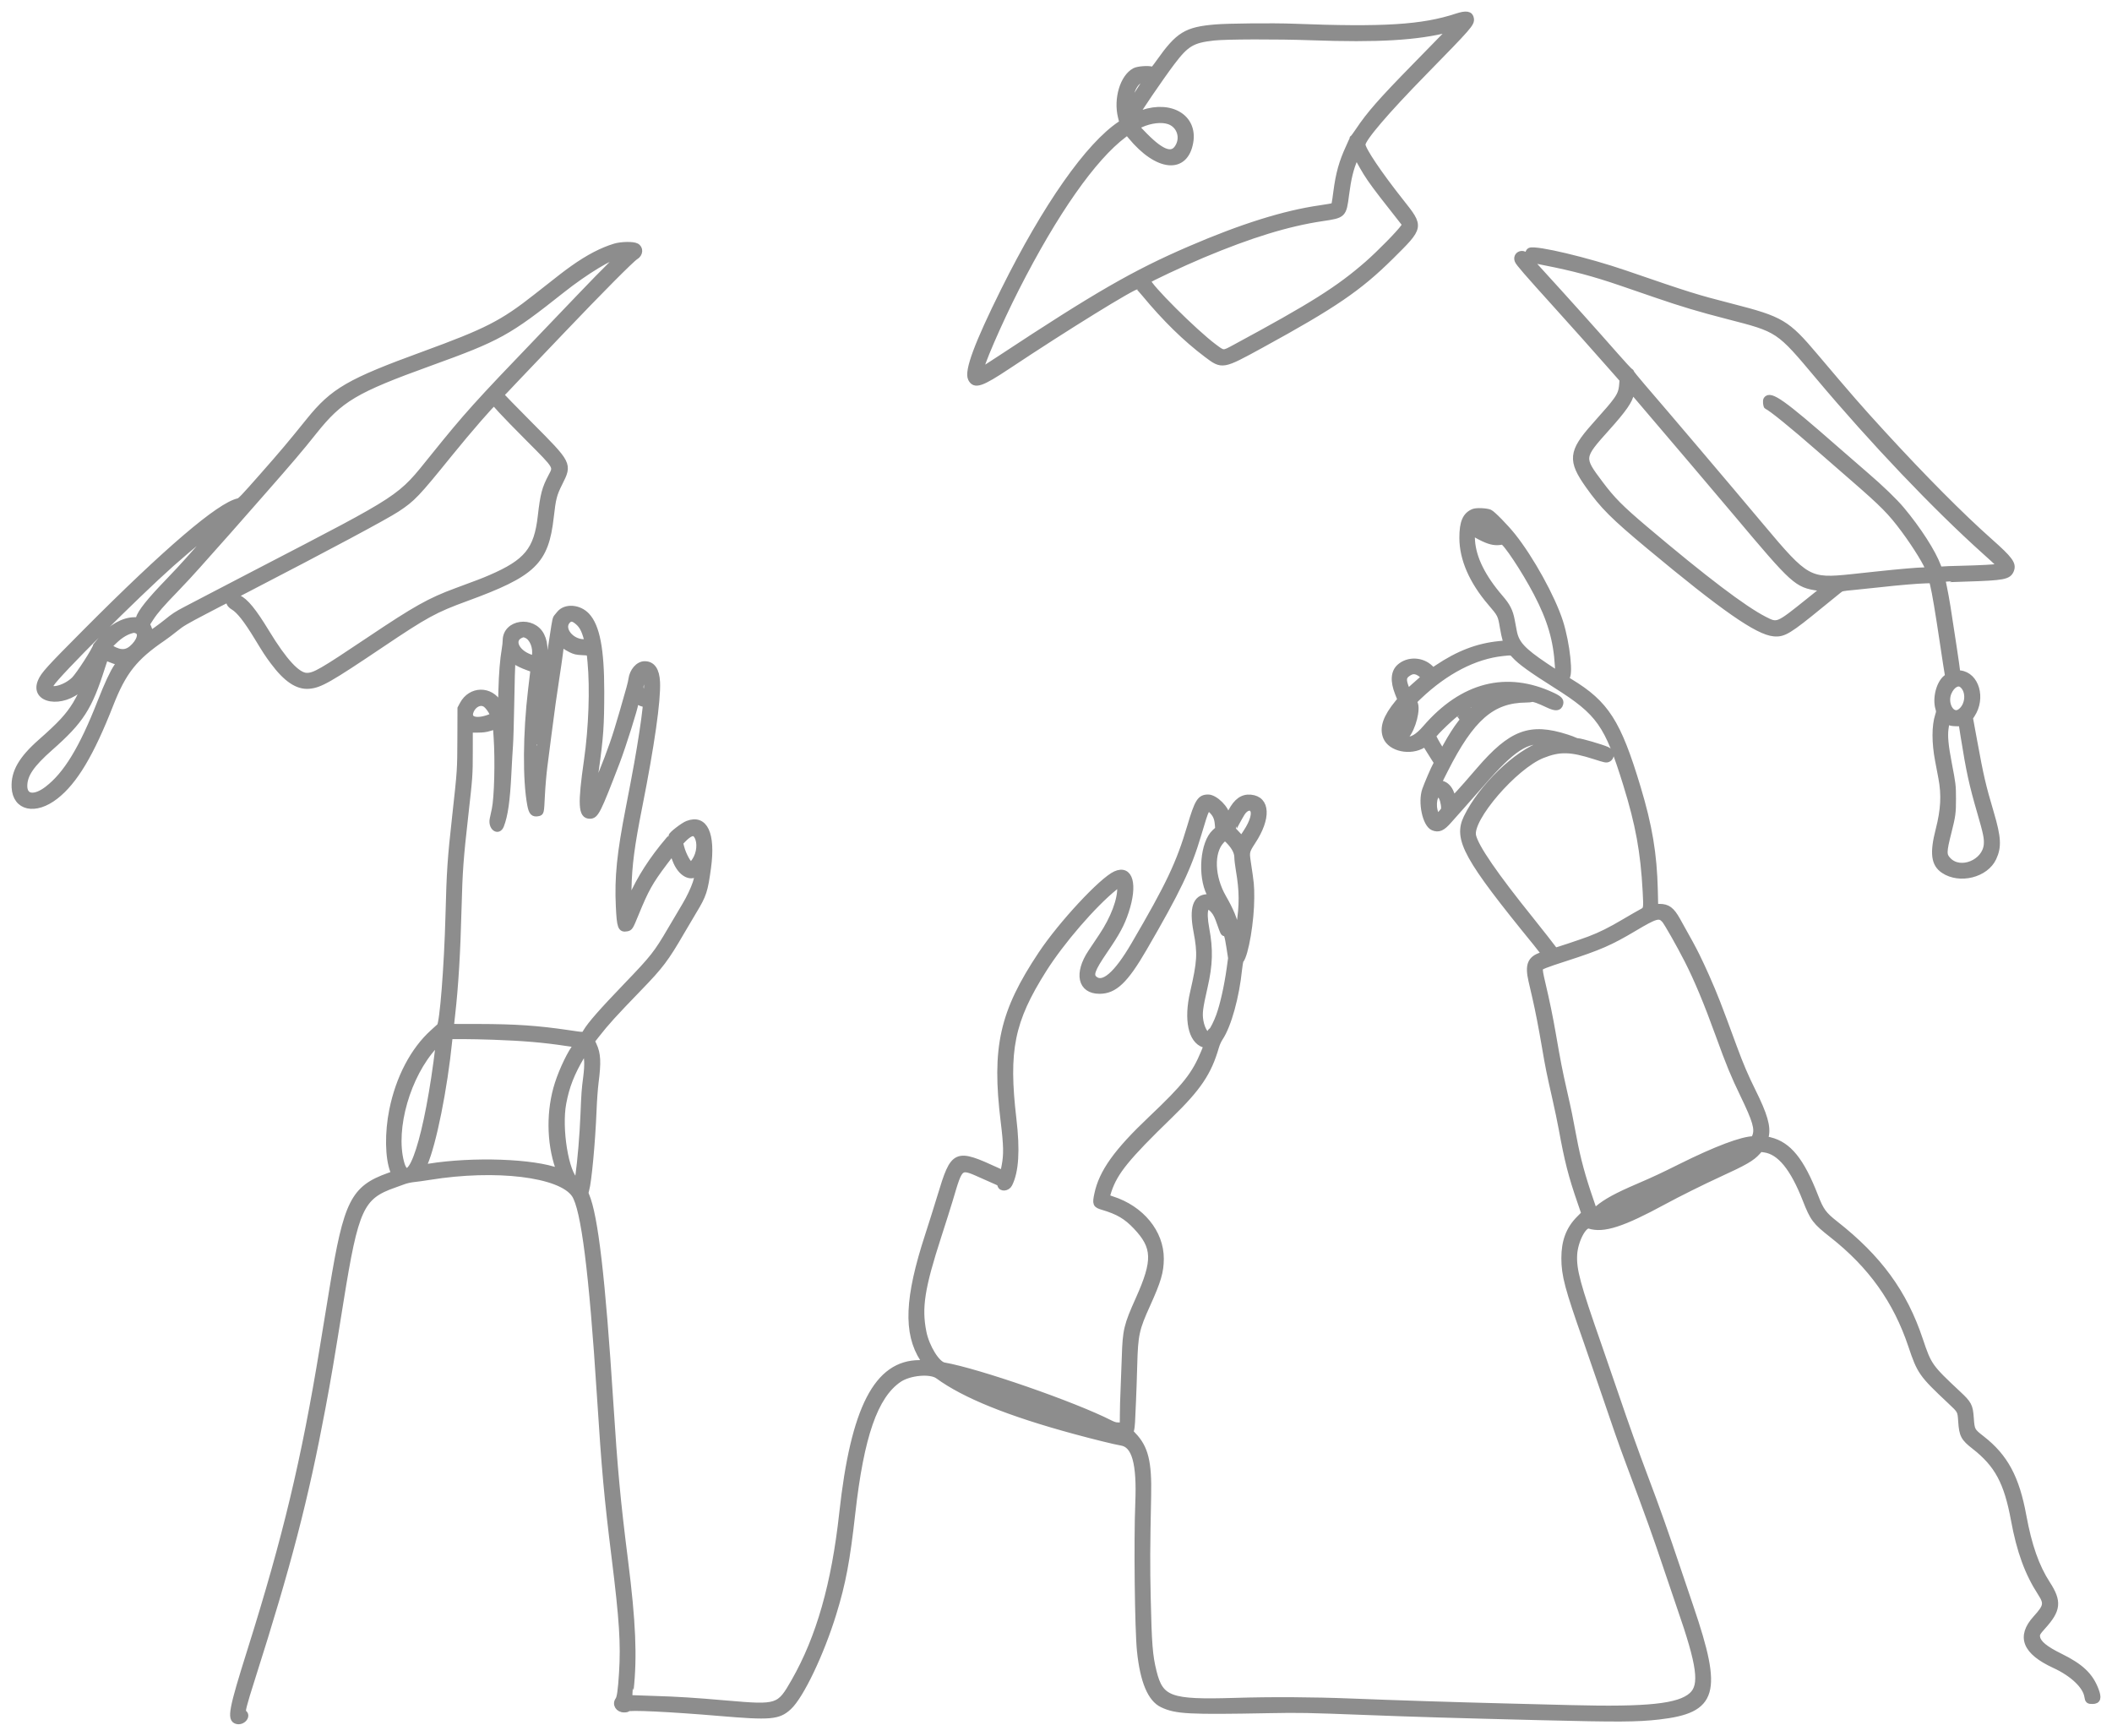
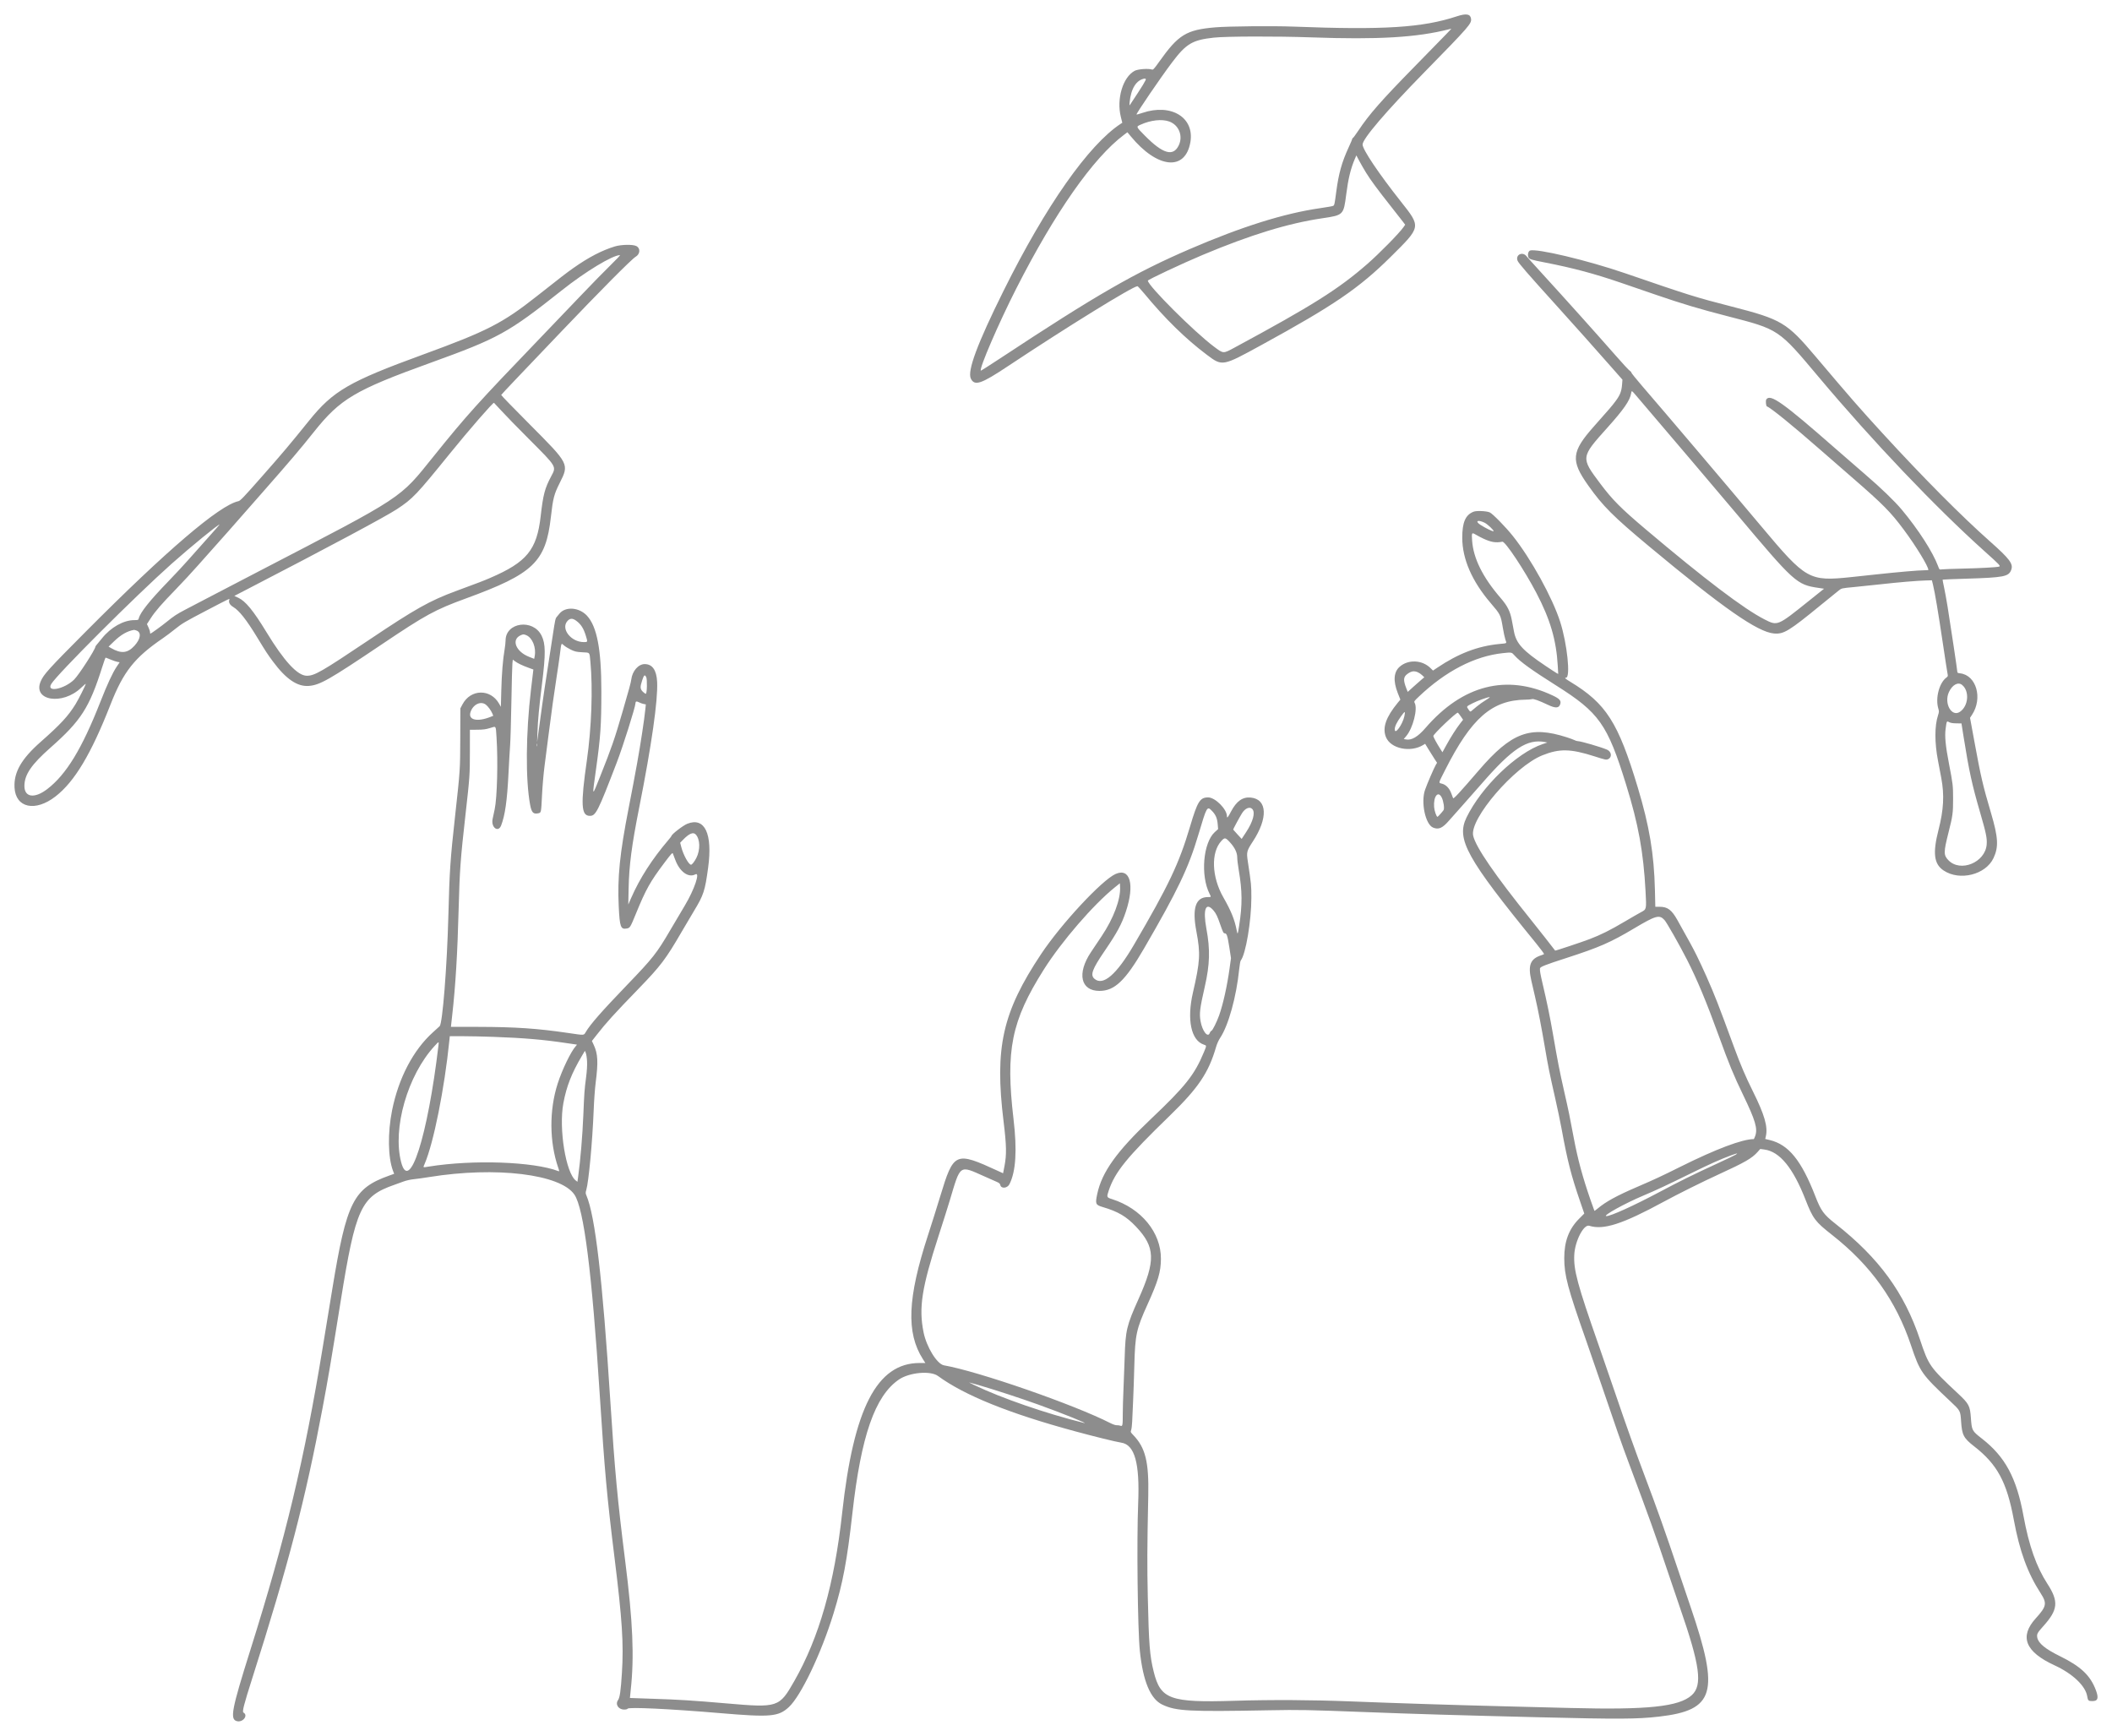
<svg xmlns="http://www.w3.org/2000/svg" width="146" height="120" viewBox="0 0 146 120" fill="none">
  <g id="Vector">
    <mask id="path-1-outside-1_818_26122" maskUnits="userSpaceOnUse" x="0" y="0" width="146" height="120" fill="black">
-       <rect fill="white" width="146" height="120" />
-       <path fill-rule="evenodd" clip-rule="evenodd" d="M100.705 1.13C98.337 1.913 95.651 2.081 89.404 1.839C88 1.785 84.912 1.814 84.016 1.89C82.004 2.061 81.463 2.393 80.128 4.276C79.788 4.754 79.714 4.835 79.638 4.809C79.392 4.722 78.666 4.775 78.439 4.895C77.623 5.328 77.172 6.835 77.483 8.085L77.583 8.485L77.478 8.554C75.247 10.021 72.292 14.232 69.378 20.097C67.556 23.766 66.853 25.658 67.116 26.18C67.378 26.699 67.824 26.548 69.683 25.311C73.75 22.607 78.321 19.785 78.632 19.785C78.658 19.785 78.872 20.018 79.109 20.303C80.537 22.031 81.963 23.426 83.417 24.519C84.502 25.335 84.489 25.337 87.202 23.852C92.21 21.111 93.941 19.931 96.143 17.751C98.253 15.66 98.245 15.708 96.831 13.921C95.309 11.998 94.194 10.337 94.194 9.992C94.194 9.597 95.802 7.714 98.46 4.999C101.585 1.806 101.736 1.632 101.691 1.295C101.647 0.964 101.358 0.915 100.705 1.13ZM99.946 2.393C99.726 2.62 98.766 3.602 97.814 4.575C95.472 6.966 94.664 7.887 93.897 9.036C93.712 9.313 93.544 9.54 93.522 9.54C93.5 9.54 93.483 9.563 93.483 9.592C93.483 9.621 93.37 9.887 93.232 10.185C92.762 11.201 92.539 11.997 92.374 13.253C92.259 14.13 92.247 14.184 92.157 14.233C92.116 14.255 91.713 14.326 91.261 14.391C88.78 14.747 85.841 15.668 82.257 17.214C78.439 18.86 75.787 20.389 69.153 24.766C68.421 25.249 67.814 25.635 67.804 25.625C67.675 25.494 69.041 22.33 70.259 19.936C72.936 14.676 75.569 10.92 77.704 9.317L77.936 9.143L78.165 9.419C80.013 11.663 81.947 11.85 82.291 9.819C82.579 8.121 80.962 7.134 78.984 7.801C78.765 7.875 78.577 7.927 78.566 7.916C78.523 7.871 80.243 5.348 81.012 4.329C82.001 3.017 82.422 2.766 83.906 2.602C84.754 2.508 88.259 2.498 90.628 2.583C95.272 2.749 97.948 2.592 100.172 2.022C100.246 2.004 100.315 1.986 100.327 1.984C100.339 1.981 100.167 2.166 99.946 2.393ZM79.206 5.461C79.257 5.494 78.977 5.953 78.117 7.243C78.072 7.311 78.067 7.283 78.088 7.079C78.187 6.108 78.552 5.53 79.128 5.429C79.14 5.427 79.175 5.442 79.206 5.461ZM80.823 8.398C81.492 8.636 81.799 9.399 81.485 10.05C81.103 10.845 80.391 10.64 79.142 9.377C78.526 8.754 78.53 8.762 78.848 8.619C79.547 8.303 80.314 8.217 80.823 8.398ZM94.43 11.932C94.745 12.445 95.221 13.091 96.198 14.326C96.577 14.806 96.944 15.274 97.013 15.367L97.139 15.535L97.022 15.702C96.737 16.114 95.363 17.513 94.527 18.244C92.532 19.986 90.718 21.129 85.349 24.026C84.545 24.46 84.587 24.462 83.917 23.961C82.552 22.94 79.35 19.743 79.35 19.402C79.35 19.333 81.736 18.212 83.128 17.628C86.446 16.235 89.039 15.44 91.406 15.09C92.875 14.872 92.879 14.868 93.062 13.446C93.204 12.345 93.37 11.659 93.661 10.98L93.763 10.743L93.96 11.114C94.068 11.318 94.28 11.687 94.43 11.932ZM42.505 17.036C41.607 17.308 40.674 17.794 39.617 18.543C39.137 18.882 38.862 19.095 37.092 20.49C34.735 22.348 33.673 22.892 29.261 24.504C24.124 26.38 23.034 27.012 21.358 29.089C20.047 30.715 19.551 31.304 18.132 32.914C16.85 34.37 16.613 34.619 16.482 34.647C15.168 34.928 11.511 38.054 5.923 43.671C3.352 46.256 3.019 46.624 2.815 47.099C2.238 48.444 4.315 48.779 5.605 47.549C5.783 47.38 5.928 47.255 5.928 47.273C5.928 47.352 5.432 48.342 5.221 48.682C4.712 49.507 4.184 50.077 2.812 51.287C1.479 52.461 0.95 53.383 1.004 54.438C1.075 55.852 2.435 56.149 3.839 55.058C5.159 54.032 6.3 52.125 7.638 48.707C8.528 46.435 9.298 45.46 11.262 44.121C11.469 43.98 11.862 43.684 12.134 43.464C12.577 43.106 12.799 42.975 14.229 42.228C15.927 41.34 15.894 41.356 15.855 41.46C15.786 41.642 15.881 41.817 16.13 41.967C16.539 42.213 17.038 42.847 17.773 44.054C18.402 45.087 18.492 45.225 18.886 45.754C19.78 46.955 20.565 47.484 21.355 47.418C22.124 47.353 22.743 47 26.395 44.544C29.441 42.496 30.064 42.156 32.225 41.366C36.881 39.664 37.73 38.848 38.082 35.739C38.23 34.441 38.297 34.177 38.69 33.393C39.351 32.071 39.362 32.092 36.612 29.331C35.523 28.238 34.639 27.326 34.647 27.305C34.655 27.283 35.111 26.794 35.661 26.217C36.211 25.641 37.62 24.163 38.79 22.935C41.494 20.099 43.665 17.913 43.938 17.753C44.257 17.566 44.286 17.162 43.991 17.011C43.753 16.887 42.952 16.902 42.505 17.036ZM105.763 17.324C105.648 17.371 105.59 17.606 105.652 17.772C105.708 17.918 105.83 17.958 106.799 18.146C108.753 18.527 110.216 18.918 112.083 19.559C112.645 19.753 113.725 20.123 114.483 20.383C116.3 21.007 117.475 21.358 119.438 21.864C122.979 22.776 122.939 22.748 125.709 26.047C129.451 30.502 133.789 35.059 137.194 38.113C138.259 39.068 138.321 39.134 138.186 39.172C138.009 39.221 136.845 39.283 135.594 39.311C134.934 39.326 134.321 39.349 134.232 39.362C134.07 39.385 134.069 39.385 133.977 39.138C133.616 38.165 132.606 36.595 131.463 35.229C130.977 34.647 130.021 33.725 128.971 32.825C128.458 32.385 127.508 31.559 126.861 30.992C123.252 27.827 122.374 27.204 122.102 27.613C122.044 27.7 122.08 28.074 122.148 28.098C122.4 28.182 123.93 29.424 125.794 31.057C126.222 31.432 127.262 32.337 128.105 33.07C130.187 34.879 130.695 35.393 131.61 36.623C132.447 37.748 133.305 39.153 133.305 39.4C133.305 39.413 133.187 39.423 133.042 39.423C132.636 39.423 131.252 39.542 129.661 39.714C128.866 39.8 128.116 39.88 127.994 39.893C125.055 40.201 124.864 40.094 121.751 36.382C119.376 33.551 115.106 28.52 113.518 26.682C113.108 26.206 112.772 25.789 112.772 25.755C112.772 25.721 112.725 25.667 112.668 25.635C112.611 25.604 112.167 25.125 111.682 24.571C110.273 22.965 108.29 20.755 106.544 18.844C106.037 18.29 105.581 17.782 105.529 17.716C105.255 17.366 104.751 17.61 104.906 18.018C104.972 18.192 105.532 18.839 107.64 21.171C108.881 22.544 110.236 24.065 111.39 25.376L112.158 26.248L112.13 26.598C112.094 27.056 111.989 27.322 111.68 27.734C111.421 28.081 111.292 28.232 110.193 29.469C108.623 31.239 108.565 31.833 109.798 33.57C110.805 34.99 111.525 35.709 113.994 37.766C119.113 42.031 121.503 43.699 122.635 43.794C123.308 43.851 123.665 43.634 125.882 41.818C126.457 41.348 127.013 40.897 127.119 40.815C127.309 40.666 127.314 40.664 128.163 40.584C128.632 40.54 129.467 40.453 130.016 40.391C131.222 40.255 132.552 40.143 133.127 40.128L133.55 40.117L133.627 40.43C133.753 40.934 133.99 42.346 134.304 44.456C134.465 45.539 134.613 46.498 134.634 46.589C134.667 46.737 134.659 46.761 134.546 46.846C134.056 47.21 133.78 48.269 133.992 48.976C134.052 49.176 134.05 49.215 133.97 49.461C133.734 50.186 133.733 51.34 133.969 52.576C134.047 52.982 134.149 53.526 134.198 53.784C134.418 54.956 134.364 55.975 134.009 57.363C133.595 58.975 133.689 59.731 134.359 60.178C135.473 60.921 137.271 60.472 137.811 59.316C138.172 58.545 138.136 57.896 137.635 56.2C137.067 54.276 136.94 53.729 136.48 51.222L136.186 49.623L136.323 49.415C137.079 48.266 136.622 46.675 135.499 46.547C135.335 46.529 135.305 46.51 135.305 46.426C135.305 46.324 134.873 43.436 134.636 41.951C134.561 41.484 134.45 40.873 134.389 40.594C134.327 40.315 134.283 40.079 134.292 40.071C134.301 40.062 135.027 40.033 135.906 40.006C138.521 39.926 138.851 39.863 139.029 39.407C139.193 38.987 138.946 38.654 137.563 37.427C135.566 35.654 132.989 33.061 130.146 29.962C128.58 28.255 127.861 27.43 125.493 24.628C123.522 22.296 123.158 22.079 119.719 21.195C117.216 20.553 116.78 20.416 112.349 18.892C109.752 17.999 106.19 17.151 105.763 17.324ZM42.215 18.323C41.825 18.701 40.846 19.703 40.04 20.549C39.233 21.395 37.993 22.692 37.283 23.43C32.997 27.89 32.264 28.703 29.972 31.55C27.573 34.53 28.023 34.235 17.861 39.512C16.713 40.108 15.232 40.879 14.573 41.224C13.913 41.569 13.123 41.981 12.817 42.141C12.225 42.45 12.002 42.597 11.506 43.003C11.201 43.253 10.434 43.808 10.393 43.808C10.382 43.808 10.372 43.763 10.372 43.707C10.372 43.652 10.324 43.502 10.265 43.376L10.158 43.145L10.414 42.749C10.734 42.254 11.152 41.772 12.172 40.721C12.614 40.266 13.294 39.531 13.684 39.088C14.073 38.645 14.602 38.05 14.86 37.766C15.118 37.481 15.53 37.018 15.776 36.737C16.023 36.455 17.082 35.248 18.132 34.056C20.088 31.83 20.744 31.059 21.707 29.85C23.522 27.573 24.543 26.968 29.728 25.093C34.471 23.379 35.117 23.023 38.847 20.064C40.482 18.767 42.345 17.641 42.859 17.637C42.895 17.637 42.604 17.946 42.215 18.323ZM113.056 27.291C115.344 29.972 118.865 34.116 120.016 35.487C124.043 40.279 124.199 40.42 125.711 40.642L126.095 40.699L125.006 41.571C122.87 43.283 122.882 43.279 121.979 42.82C120.559 42.098 117.829 40.028 113.749 36.578C112.042 35.134 111.46 34.548 110.622 33.429C109.27 31.625 109.27 31.624 111.111 29.571C112.248 28.305 112.678 27.684 112.756 27.199C112.791 26.986 112.796 26.988 113.056 27.291ZM34.639 28.373C34.894 28.657 35.767 29.552 36.578 30.364C38.5 32.291 38.469 32.238 38.112 32.91C37.658 33.763 37.549 34.178 37.376 35.688C37.111 38.016 36.419 38.861 33.884 39.953C33.374 40.172 33.173 40.249 31.528 40.857C29.71 41.529 28.733 42.077 25.556 44.207C22.216 46.447 21.75 46.716 21.209 46.716C20.571 46.716 19.645 45.715 18.421 43.702C17.517 42.217 16.975 41.555 16.468 41.321L16.199 41.196L17.096 40.732C22.654 37.856 26.656 35.715 27.439 35.199C28.531 34.479 28.783 34.215 31.084 31.373C32.411 29.734 34.08 27.815 34.149 27.847C34.163 27.854 34.384 28.091 34.639 28.373ZM101.87 35.373C101.305 35.592 101.082 36.105 101.084 37.185C101.086 38.639 101.755 40.178 103.037 41.677C103.728 42.484 103.74 42.507 103.89 43.401C103.941 43.711 104.02 44.075 104.064 44.209C104.161 44.504 104.223 44.461 103.625 44.521C102.144 44.669 100.808 45.183 99.351 46.163L99.063 46.357L98.884 46.181C98.304 45.612 97.343 45.574 96.753 46.096C96.343 46.46 96.299 47.08 96.625 47.909L96.805 48.365L96.627 48.58C95.802 49.584 95.55 50.316 95.809 50.957C96.134 51.759 97.496 52.045 98.389 51.499L98.518 51.419L98.726 51.763C98.841 51.952 99.026 52.248 99.138 52.42L99.342 52.733L99.261 52.867C99.138 53.07 98.664 54.167 98.514 54.595C98.211 55.457 98.532 56.987 99.063 57.21C99.447 57.372 99.714 57.255 100.172 56.725C100.343 56.527 100.721 56.102 101.013 55.779C101.304 55.457 101.953 54.722 102.454 54.146C104.539 51.748 105.576 51.068 106.796 51.298L106.965 51.331L106.637 51.442C104.836 52.053 102.41 54.392 101.379 56.513C100.653 58.01 101.37 59.308 106.187 65.213C106.508 65.606 106.755 65.941 106.738 65.957C106.72 65.973 106.635 66.009 106.55 66.037C105.787 66.284 105.614 66.722 105.858 67.787C105.918 68.045 106.036 68.558 106.121 68.927C106.336 69.857 106.557 70.999 106.795 72.395C107.025 73.748 107.109 74.165 107.505 75.906C107.662 76.596 107.862 77.552 107.95 78.031C108.36 80.274 108.609 81.249 109.253 83.121L109.519 83.894L109.152 84.263C108.454 84.966 108.133 85.822 108.135 86.979C108.137 88.168 108.369 89.037 109.652 92.682C109.921 93.445 110.404 94.844 110.725 95.792C111.638 98.489 112.124 99.879 112.605 101.16C114.018 104.937 114.418 106.052 115.283 108.631C115.584 109.529 115.962 110.643 116.123 111.106C117.523 115.134 117.709 116.503 116.949 117.19C116.072 117.984 113.915 118.213 108.594 118.076C107.506 118.048 105.417 117.995 103.949 117.958C100.671 117.877 96.427 117.741 93.412 117.621C90.686 117.514 87.917 117.499 85.328 117.578C80.883 117.714 80.228 117.477 79.754 115.565C79.48 114.461 79.418 113.676 79.346 110.403C79.297 108.208 79.302 107.048 79.378 103.392C79.427 101.063 79.183 100.08 78.342 99.209C78.154 99.014 78.147 98.996 78.195 98.863C78.223 98.785 78.254 98.531 78.265 98.297C78.275 98.063 78.305 97.419 78.33 96.866C78.356 96.312 78.394 95.185 78.416 94.361C78.472 92.263 78.555 91.88 79.324 90.183C80.067 88.542 80.248 87.924 80.253 87.024C80.263 85.208 78.899 83.543 76.874 82.898C76.501 82.78 76.493 82.761 76.641 82.319C77.078 81.014 77.896 80.008 80.85 77.144C82.839 75.215 83.551 74.16 84.066 72.376C84.126 72.165 84.242 71.91 84.351 71.746C84.922 70.889 85.471 68.904 85.664 67.004C85.694 66.709 85.743 66.437 85.772 66.4C86.114 65.981 86.506 63.658 86.505 62.061C86.505 61.189 86.501 61.148 86.257 59.532C86.163 58.908 86.186 58.817 86.602 58.182C87.671 56.555 87.61 55.247 86.461 55.136C85.902 55.082 85.476 55.384 85.101 56.099C84.887 56.51 84.817 56.59 84.817 56.43C84.817 55.94 84.007 55.126 83.52 55.126C82.952 55.126 82.784 55.396 82.267 57.139C81.503 59.71 80.803 61.185 78.382 65.326C77.185 67.373 76.258 68.174 75.664 67.671C75.352 67.407 75.497 67.008 76.364 65.738C77.225 64.477 77.542 63.89 77.832 63.015C78.451 61.148 78.126 59.971 77.117 60.42C76.177 60.839 73.362 63.866 71.972 65.953C69.294 69.974 68.748 72.416 69.377 77.539C69.577 79.165 69.591 79.822 69.443 80.588L69.342 81.11L69.001 80.953C66.029 79.585 65.928 79.63 64.992 82.718C64.77 83.45 64.391 84.652 64.151 85.391C62.733 89.734 62.634 92.146 63.801 93.962L63.97 94.226H63.57C60.622 94.226 59.008 97.356 58.216 104.605C57.681 109.503 56.628 113.199 54.908 116.216C53.867 118.042 53.788 118.067 50.222 117.758C47.898 117.557 46.922 117.495 45.165 117.44C44.277 117.412 43.548 117.387 43.546 117.383C43.543 117.38 43.567 117.136 43.6 116.84C43.854 114.531 43.751 112.121 43.217 107.893C42.69 103.717 42.497 101.642 42.196 96.932C41.649 88.385 41.147 84.066 40.535 82.635C40.475 82.496 40.474 82.447 40.526 82.275C40.697 81.698 40.951 78.978 41.041 76.734C41.066 76.082 41.128 75.237 41.177 74.855C41.361 73.424 41.333 72.857 41.046 72.239L40.918 71.964L41.238 71.556C41.915 70.689 42.438 70.114 44.172 68.322C45.668 66.779 46.031 66.298 47.114 64.431C47.407 63.927 47.794 63.273 47.973 62.978C48.642 61.875 48.736 61.586 48.953 59.98C49.271 57.635 48.722 56.474 47.518 56.945C47.221 57.062 46.417 57.682 46.417 57.795C46.417 57.809 46.32 57.934 46.202 58.073C45.077 59.393 44.228 60.715 43.635 62.069L43.433 62.53L43.455 61.434C43.488 59.814 43.666 58.459 44.19 55.815C45.044 51.512 45.487 48.412 45.428 47.15C45.389 46.328 45.099 45.91 44.568 45.91C44.129 45.91 43.715 46.384 43.64 46.97C43.611 47.194 43.498 47.614 43.037 49.198C42.489 51.084 42.277 51.697 41.498 53.65C40.91 55.127 40.927 55.149 41.196 53.225C41.516 50.938 41.571 50.156 41.571 47.789C41.572 44.898 41.269 43.31 40.576 42.563C40.03 41.976 39.08 41.91 38.666 42.431C38.602 42.511 38.523 42.608 38.49 42.645C38.395 42.753 38.377 42.833 38.213 43.916C38.127 44.484 37.959 45.573 37.839 46.336C37.719 47.098 37.56 48.165 37.486 48.706C37.412 49.248 37.301 50.053 37.24 50.496L37.13 51.301L37.154 50.63C37.182 49.791 37.268 48.877 37.468 47.275C37.727 45.194 37.721 44.507 37.436 43.937C36.847 42.758 34.954 43.018 34.95 44.278C34.95 44.401 34.92 44.673 34.885 44.882C34.763 45.586 34.684 46.577 34.654 47.724L34.625 48.864L34.502 48.646C33.91 47.603 32.535 47.628 31.972 48.692L31.825 48.969L31.818 51.008C31.81 53.254 31.811 53.224 31.461 56.401C31.125 59.452 31.077 60.157 30.994 63.335C30.902 66.827 30.592 70.751 30.394 70.941C30.343 70.99 30.134 71.18 29.93 71.363C28.568 72.589 27.555 74.523 27.105 76.756C26.793 78.308 26.818 80.011 27.166 80.935L27.247 81.147L26.89 81.275C24.43 82.155 23.957 83.098 22.977 89.081C22.817 90.053 22.515 91.895 22.305 93.174C21.03 100.952 19.751 106.297 17.307 114.067C16.013 118.179 15.886 118.844 16.363 118.982C16.781 119.102 17.185 118.59 16.829 118.39C16.732 118.335 16.859 117.841 17.427 116.057C19.935 108.179 21.114 103.652 22.299 97.335C22.692 95.242 22.87 94.194 23.55 89.954C24.585 83.508 24.951 82.713 27.261 81.908C27.445 81.844 27.735 81.739 27.906 81.675C28.081 81.609 28.382 81.542 28.595 81.521C28.802 81.501 29.293 81.433 29.684 81.369C34.284 80.627 38.753 81.169 39.71 82.587C40.364 83.555 40.919 87.941 41.46 96.418C41.798 101.706 41.958 103.461 42.482 107.692C43.013 111.976 43.119 113.638 42.993 115.645C42.916 116.865 42.846 117.363 42.729 117.522C42.514 117.815 42.743 118.183 43.142 118.183C43.281 118.183 43.372 118.161 43.384 118.126C43.425 117.999 46.3 118.136 49.773 118.43C53.261 118.726 53.81 118.679 54.529 118.017C55.367 117.246 56.771 114.305 57.621 111.54C58.27 109.43 58.554 107.919 58.926 104.605C59.525 99.265 60.485 96.507 62.139 95.371C62.861 94.876 64.319 94.742 64.839 95.122C66.668 96.462 69.756 97.709 74.283 98.938C75.647 99.309 77.148 99.678 77.513 99.733C78.439 99.873 78.795 101.148 78.681 103.91C78.574 106.484 78.644 112.655 78.797 114.134C79.012 116.22 79.53 117.458 80.35 117.843C81.306 118.294 82.158 118.339 87.749 118.233C89.828 118.194 90.358 118.204 94.438 118.36C97.849 118.492 100.547 118.572 106.416 118.717C111.902 118.853 113.168 118.846 114.677 118.673C118.538 118.229 118.889 117.022 116.877 111.114C116.692 110.573 116.315 109.456 116.038 108.631C115.129 105.924 114.552 104.296 113.705 102.055C113.093 100.436 112.368 98.404 111.748 96.575C111.423 95.615 110.868 94.005 110.515 92.996C109.039 88.78 108.772 87.791 108.828 86.737C108.879 85.785 109.483 84.619 109.863 84.739C110.847 85.05 112.165 84.624 115.017 83.074C115.973 82.554 117.707 81.691 118.817 81.183C120.618 80.359 121.109 80.076 121.497 79.641L121.685 79.43L121.973 79.469C123.032 79.612 123.951 80.735 124.811 82.933C125.328 84.252 125.478 84.452 126.649 85.372C129.333 87.481 131.071 89.915 132.11 93.018C132.722 94.844 132.838 95.009 134.808 96.859C135.526 97.533 135.518 97.519 135.568 98.262C135.631 99.21 135.739 99.416 136.471 99.987C138.072 101.234 138.731 102.456 139.214 105.075C139.613 107.234 140.164 108.745 141.06 110.13C141.52 110.841 141.481 111.05 140.733 111.874C139.58 113.143 139.999 114.192 142.03 115.127C143.283 115.704 144.175 116.552 144.288 117.275C144.334 117.569 144.371 117.602 144.661 117.598C145.026 117.595 145.089 117.384 144.886 116.844C144.504 115.827 143.85 115.206 142.414 114.5C141.39 113.997 140.909 113.603 140.834 113.206C140.789 112.971 140.838 112.877 141.233 112.439C142.274 111.289 142.331 110.718 141.53 109.483C140.77 108.31 140.258 106.853 139.881 104.796C139.4 102.162 138.617 100.706 137.006 99.452C136.32 98.917 136.308 98.893 136.245 98.02C136.186 97.19 136.108 97.041 135.368 96.35C133.395 94.505 133.331 94.414 132.726 92.605C131.641 89.36 129.889 86.96 126.882 84.6C126.073 83.965 125.881 83.702 125.494 82.704C124.531 80.223 123.647 79.13 122.344 78.814L122.028 78.738L122.071 78.552C122.222 77.899 121.983 77.068 121.177 75.448C120.665 74.417 120.328 73.628 119.882 72.417C118.746 69.33 118.568 68.872 117.968 67.51C117.776 67.075 117.476 66.431 117.301 66.078C117.018 65.509 116.803 65.112 115.959 63.608C115.559 62.895 115.28 62.688 114.723 62.687H114.43L114.403 61.535C114.343 59.033 114.023 57.117 113.216 54.433C111.861 49.93 111.031 48.633 108.54 47.124C108.206 46.922 108.131 46.85 108.255 46.85C108.583 46.85 108.337 44.492 107.852 42.983C107.317 41.313 105.83 38.617 104.581 37.053C104.082 36.427 103.176 35.503 102.984 35.422C102.749 35.323 102.076 35.294 101.87 35.373ZM102.616 36.13C102.828 36.23 103.297 36.673 103.246 36.725C103.209 36.761 102.677 36.502 102.345 36.286C101.943 36.024 102.146 35.907 102.616 36.13ZM15.172 36.27C15.172 36.282 14.797 36.71 14.339 37.22C13.88 37.731 13.276 38.41 12.995 38.73C12.714 39.05 12.111 39.698 11.654 40.171C10.352 41.515 9.696 42.337 9.593 42.748C9.565 42.862 9.548 42.868 9.29 42.869C8.537 42.872 7.661 43.365 7.05 44.128C6.91 44.303 6.75 44.497 6.695 44.559C6.64 44.62 6.595 44.685 6.595 44.703C6.595 44.886 5.45 46.662 5.124 46.981C4.449 47.644 3.187 47.892 3.539 47.292C3.927 46.631 9.355 41.208 11.861 38.977C13.165 37.816 15.172 36.175 15.172 36.27ZM102.542 37.235C103.081 37.485 103.4 37.537 103.856 37.449C104.052 37.411 105.387 39.421 106.208 40.99C107.169 42.826 107.586 44.249 107.687 46.039L107.718 46.592L107.612 46.535C107.553 46.503 107.205 46.277 106.839 46.031C105.263 44.975 104.816 44.488 104.659 43.657C104.626 43.482 104.559 43.127 104.51 42.87C104.391 42.246 104.208 41.887 103.725 41.327C102.501 39.908 101.852 38.6 101.766 37.38C101.726 36.812 101.737 36.794 102.027 36.965C102.155 37.041 102.388 37.163 102.542 37.235ZM39.823 42.906C40.161 43.153 40.339 43.429 40.501 43.958C40.633 44.391 40.634 44.39 40.361 44.389C39.474 44.389 38.755 43.472 39.221 42.937C39.398 42.736 39.576 42.726 39.823 42.906ZM9.434 43.589C9.787 43.713 9.727 44.171 9.294 44.643C8.821 45.16 8.377 45.205 7.684 44.806L7.506 44.703L7.889 44.331C8.353 43.881 8.808 43.621 9.266 43.544C9.28 43.541 9.356 43.562 9.434 43.589ZM36.385 43.913C36.806 44.09 37.076 44.766 36.963 45.359L36.928 45.546L36.584 45.412C35.655 45.05 35.326 44.215 35.995 43.916C36.165 43.84 36.21 43.839 36.385 43.913ZM39.464 44.913C39.744 45.046 39.841 45.069 40.256 45.092C40.803 45.123 40.748 45.057 40.814 45.754C40.989 47.598 40.891 50.321 40.571 52.554C40.13 55.621 40.171 56.401 40.772 56.401C41.188 56.401 41.326 56.128 42.638 52.711C43.066 51.596 43.925 48.874 43.928 48.622C43.93 48.482 43.999 48.462 44.172 48.55C44.267 48.599 44.412 48.651 44.495 48.667L44.645 48.695L44.616 48.992C44.542 49.736 44.292 51.383 44.041 52.777C43.848 53.841 43.719 54.527 43.462 55.842C42.841 59.023 42.676 60.649 42.772 62.663C42.84 64.085 42.907 64.268 43.33 64.188C43.551 64.146 43.573 64.112 43.949 63.193C44.655 61.467 44.936 60.965 45.941 59.629C46.385 59.039 46.484 58.93 46.512 59C46.532 59.047 46.609 59.251 46.685 59.454C46.989 60.268 47.594 60.702 48.068 60.446C48.422 60.256 48.004 61.494 47.343 62.597C47.085 63.028 46.638 63.783 46.35 64.275C45.392 65.912 45.149 66.22 43.319 68.122C41.594 69.916 40.81 70.809 40.496 71.341C40.351 71.586 40.435 71.581 39.27 71.41C37.158 71.098 35.62 70.994 33.072 70.989L31.173 70.986L31.194 70.784C31.206 70.673 31.236 70.402 31.261 70.18C31.492 68.13 31.625 65.934 31.707 62.776C31.774 60.209 31.836 59.347 32.172 56.379C32.474 53.699 32.483 53.571 32.483 51.95L32.484 50.451L32.995 50.447C33.405 50.444 33.578 50.421 33.874 50.33C34.316 50.195 34.268 50.126 34.325 50.99C34.432 52.607 34.367 55.145 34.197 55.944C34.149 56.171 34.085 56.471 34.055 56.611C33.928 57.197 34.441 57.588 34.644 57.062C34.913 56.365 35.059 55.345 35.15 53.493C35.188 52.731 35.24 51.835 35.265 51.502C35.29 51.171 35.329 49.822 35.352 48.505C35.375 47.189 35.406 45.997 35.422 45.856L35.45 45.601L35.589 45.706C35.778 45.849 36.102 46.006 36.522 46.157L36.871 46.284L36.845 46.511C36.831 46.636 36.768 47.16 36.706 47.676C36.348 50.685 36.324 53.919 36.648 55.641C36.749 56.177 36.869 56.299 37.216 56.223C37.41 56.179 37.409 56.185 37.468 54.992C37.497 54.389 37.574 53.493 37.638 53.001C37.702 52.509 37.824 51.562 37.908 50.898C38.125 49.199 38.309 47.878 38.484 46.76C38.567 46.231 38.666 45.547 38.705 45.239C38.812 44.393 38.789 44.445 38.983 44.616C39.072 44.695 39.289 44.829 39.464 44.913ZM104.707 45.322C105.087 45.747 105.896 46.331 107.556 47.376C110.554 49.267 111.117 50.062 112.408 54.232C113.262 56.988 113.608 58.886 113.755 61.617C113.822 62.874 113.826 62.856 113.449 63.057C113.284 63.144 112.77 63.44 112.305 63.715C111.313 64.303 110.662 64.627 109.87 64.929C109.331 65.134 107.516 65.738 107.506 65.716C107.488 65.68 106.262 64.12 105.846 63.604C103.348 60.502 102.021 58.571 101.839 57.776C101.573 56.614 104.694 52.987 106.621 52.216C107.809 51.741 108.568 51.757 110.244 52.293C110.974 52.527 111.036 52.54 111.165 52.483C111.453 52.355 111.409 51.961 111.091 51.824C110.65 51.636 109.275 51.236 109.06 51.234C109.012 51.234 108.915 51.204 108.847 51.168C108.778 51.132 108.538 51.043 108.314 50.971C105.775 50.153 104.481 50.638 102.236 53.247C100.906 54.793 100.482 55.252 100.451 55.178C100.433 55.138 100.376 54.987 100.324 54.844C100.201 54.502 99.964 54.252 99.692 54.18C99.43 54.109 99.412 54.196 99.897 53.237C101.72 49.632 103.143 48.392 105.483 48.368C105.667 48.366 105.856 48.349 105.904 48.331C106.001 48.292 106.381 48.429 107.013 48.729C107.547 48.983 107.783 48.962 107.865 48.652C107.924 48.431 107.8 48.297 107.328 48.076C104.143 46.579 101.105 47.357 98.541 50.326C98.014 50.937 97.58 51.192 97.195 51.119L97.041 51.09L97.215 50.882C97.678 50.33 98.016 49.001 97.796 48.596C97.739 48.49 97.75 48.473 98.088 48.153C99.936 46.397 101.938 45.361 103.883 45.153C104.511 45.086 104.493 45.082 104.707 45.322ZM7.64 45.594C7.811 45.666 8.023 45.738 8.11 45.754L8.271 45.784L8.071 46.082C7.785 46.507 7.421 47.29 6.935 48.528C5.666 51.762 4.578 53.547 3.267 54.55C2.383 55.226 1.681 55.126 1.687 54.325C1.693 53.551 2.171 52.85 3.485 51.691C5.596 49.83 6.179 48.922 7.064 46.123C7.178 45.76 7.285 45.463 7.301 45.463C7.317 45.463 7.47 45.522 7.64 45.594ZM98.007 46.472C98.097 46.51 98.237 46.605 98.316 46.682L98.46 46.822L98.294 46.959C98.203 47.035 97.945 47.262 97.721 47.464L97.315 47.832L97.222 47.598C96.992 47.013 97.009 46.794 97.3 46.585C97.57 46.392 97.748 46.363 98.007 46.472ZM44.672 46.809C44.749 46.957 44.729 47.931 44.649 47.958C44.619 47.968 44.524 47.906 44.438 47.82C44.247 47.627 44.24 47.496 44.399 47.016C44.518 46.655 44.572 46.614 44.672 46.809ZM135.629 47.343C136.162 47.764 136.083 48.807 135.487 49.209C134.918 49.593 134.374 48.633 134.721 47.857C134.947 47.352 135.351 47.123 135.629 47.343ZM102.727 48.389C102.544 48.497 102.254 48.703 102.082 48.847C101.911 48.991 101.739 49.134 101.699 49.166C101.639 49.213 101.611 49.194 101.507 49.036C101.368 48.825 101.35 48.85 101.806 48.614C102.13 48.447 102.827 48.194 102.971 48.193C103.021 48.193 102.913 48.278 102.727 48.389ZM33.584 48.712C33.73 48.822 33.95 49.121 34.031 49.318L34.099 49.483L33.919 49.555C32.993 49.928 32.345 49.776 32.526 49.227C32.7 48.699 33.229 48.442 33.584 48.712ZM97.085 49.499C96.964 50.086 96.414 50.842 96.418 50.418C96.419 50.216 96.553 49.936 96.85 49.522C97.124 49.14 97.16 49.137 97.085 49.499ZM100.973 49.511L101.141 49.757L100.94 50.014C100.663 50.37 100.299 50.942 99.981 51.519L99.714 52.004L99.547 51.742C99.32 51.385 99.083 50.947 99.083 50.884C99.083 50.754 100.635 49.272 100.778 49.267C100.793 49.266 100.881 49.376 100.973 49.511ZM135.239 50.006L135.594 50.011L135.735 50.902C136.116 53.297 136.322 54.242 136.88 56.157C137.296 57.587 137.372 57.954 137.337 58.381C137.238 59.625 135.522 60.331 134.691 59.468C134.35 59.115 134.352 58.917 134.706 57.52C134.989 56.401 135.016 56.196 135.015 55.216C135.013 54.295 135.004 54.221 134.727 52.777C134.492 51.556 134.429 50.902 134.498 50.387C134.571 49.832 134.571 49.832 134.743 49.925C134.839 49.977 134.996 50.003 135.239 50.006ZM37.114 51.581C37.103 51.624 37.094 51.589 37.094 51.502C37.094 51.417 37.103 51.381 37.114 51.424C37.125 51.467 37.125 51.538 37.114 51.581ZM99.663 55.13C99.792 55.386 99.866 55.9 99.789 56.01C99.703 56.133 99.399 56.469 99.373 56.469C99.301 56.469 99.156 56.049 99.138 55.79C99.084 55.051 99.414 54.638 99.663 55.13ZM86.572 55.932C86.79 56.173 86.624 56.793 86.144 57.525L85.835 57.996L85.546 57.682C85.387 57.509 85.252 57.36 85.248 57.35C85.237 57.329 85.674 56.519 85.854 56.227C86.073 55.872 86.398 55.738 86.572 55.932ZM83.791 56.068C84.039 56.325 84.145 56.572 84.178 56.973L84.207 57.315L83.979 57.522C83.17 58.254 82.977 60.53 83.617 61.793C83.733 62.022 83.737 62.016 83.5 62.016C82.655 62.016 82.399 62.772 82.703 64.379C82.995 65.926 82.966 66.445 82.463 68.634C82.037 70.491 82.338 71.924 83.217 72.216C83.419 72.283 83.418 72.27 83.228 72.73C82.579 74.302 81.951 75.093 79.55 77.368C77.188 79.607 76.17 81.032 75.849 82.549C75.705 83.23 75.734 83.298 76.228 83.444C77.295 83.759 77.864 84.094 78.533 84.802C79.867 86.214 79.898 87.143 78.703 89.808C77.882 91.637 77.805 91.958 77.748 93.823C77.725 94.574 77.686 95.611 77.661 96.127C77.637 96.644 77.616 97.369 77.616 97.738C77.615 98.561 77.603 98.62 77.451 98.562C77.389 98.538 77.276 98.523 77.2 98.528C77.115 98.532 76.939 98.473 76.75 98.377C74.24 97.097 67.636 94.804 65.256 94.387C64.776 94.303 64.051 93.128 63.844 92.101C63.503 90.407 63.718 89.029 64.883 85.435C65.186 84.5 65.536 83.393 65.661 82.975C66.41 80.469 66.299 80.547 68.043 81.322C68.407 81.485 68.799 81.658 68.914 81.708C69.073 81.778 69.129 81.828 69.15 81.924C69.209 82.192 69.638 82.151 69.782 81.865C70.227 80.984 70.318 79.527 70.063 77.359C69.505 72.595 69.915 70.578 72.157 67.027C73.385 65.084 75.58 62.542 77.061 61.348L77.417 61.062L77.43 61.317C77.475 62.168 76.979 63.49 76.153 64.722C75.922 65.067 75.589 65.564 75.414 65.827C74.435 67.295 74.702 68.503 76.004 68.503C77.05 68.503 77.793 67.796 79.084 65.572C81.415 61.558 82.159 60.003 82.838 57.719C83.434 55.719 83.442 55.706 83.791 56.068ZM48.096 57.688C48.401 58.015 48.42 58.752 48.139 59.309C48.014 59.557 47.84 59.779 47.771 59.779C47.611 59.779 47.237 59.105 47.097 58.56L47.019 58.26L47.218 58.054C47.639 57.621 47.923 57.503 48.096 57.688ZM85.013 58.217C85.357 58.591 85.527 58.941 85.528 59.274C85.528 59.416 85.578 59.825 85.638 60.182C85.88 61.604 85.886 62.549 85.663 63.978C85.559 64.638 85.555 64.647 85.486 64.288C85.344 63.564 85.1 62.962 84.568 62.034C83.761 60.627 83.7 58.934 84.428 58.139C84.66 57.885 84.715 57.893 85.013 58.217ZM83.902 62.959C84.066 63.156 84.161 63.353 84.345 63.885C84.533 64.431 84.578 64.521 84.659 64.521C84.802 64.521 84.852 64.669 84.974 65.443L85.097 66.236L84.998 66.955C84.829 68.172 84.55 69.428 84.274 70.203C84.117 70.644 83.826 71.229 83.753 71.253C83.713 71.265 83.658 71.336 83.63 71.41C83.494 71.772 83.11 71.276 82.991 70.586C82.901 70.059 82.944 69.705 83.285 68.212C83.637 66.669 83.665 65.648 83.398 64.208C83.144 62.839 83.358 62.308 83.902 62.959ZM115.061 63.6C115.223 63.778 116.084 65.294 116.63 66.363C117.315 67.706 117.983 69.307 118.818 71.612C119.524 73.562 119.841 74.331 120.505 75.706C121.355 77.465 121.522 78.039 121.33 78.545C121.288 78.656 121.247 78.747 121.24 78.747C120.449 78.747 118.619 79.436 116.172 80.656C114.888 81.296 114.368 81.539 113.241 82.024C111.763 82.659 111.021 83.064 110.448 83.545C110.331 83.644 110.228 83.716 110.22 83.708C110.212 83.698 110.094 83.368 109.958 82.975C109.402 81.37 109.066 80.131 108.795 78.68C108.499 77.101 108.457 76.894 108.127 75.437C107.8 73.991 107.697 73.466 107.349 71.455C107.156 70.337 106.925 69.214 106.64 68.011C106.483 67.343 106.442 67.108 106.456 66.952C106.466 66.84 106.803 66.705 108.239 66.242C110.561 65.491 111.323 65.159 112.972 64.177C114.469 63.286 114.713 63.218 115.061 63.6ZM34.105 71.679C36.205 71.755 37.547 71.869 39.128 72.106C39.531 72.166 39.87 72.215 39.88 72.215C39.891 72.215 39.858 72.261 39.807 72.317C39.471 72.684 38.864 73.938 38.552 74.909C37.96 76.746 37.975 78.954 38.591 80.731C38.668 80.953 38.671 80.989 38.612 80.966C36.897 80.303 32.704 80.155 29.639 80.648C29.213 80.717 29.238 80.733 29.353 80.465C29.972 79.03 30.727 75.261 31.063 71.936L31.094 71.634H31.989C32.481 71.634 33.434 71.655 34.105 71.679ZM30.308 72.293C29.565 78.57 28.296 82.526 27.729 80.335C27.124 77.999 28.178 74.336 30.038 72.315C30.349 71.976 30.346 71.977 30.308 72.293ZM40.583 73.379C40.596 73.662 40.573 74.035 40.513 74.497C40.405 75.313 40.386 75.584 40.326 77.07C40.266 78.522 40.126 80.197 39.966 81.351L39.918 81.697L39.814 81.62C39.117 81.107 38.616 78.02 38.945 76.264C39.162 75.102 39.517 74.192 40.21 73.023L40.434 72.644L40.498 72.799C40.533 72.884 40.572 73.145 40.583 73.379ZM119.984 79.826C119.905 79.876 119.325 80.155 118.695 80.444C117.048 81.201 116.168 81.635 114.683 82.424C112.921 83.36 111.352 84.071 111.051 84.071C110.734 84.071 112.324 83.189 113.624 82.644C114.426 82.308 115.31 81.894 116.905 81.108C118.177 80.481 118.956 80.132 119.637 79.882C120.107 79.711 120.181 79.699 119.984 79.826ZM67.643 95.749C68.784 96.083 70.518 96.65 71.751 97.092C73.342 97.662 75.378 98.481 74.928 98.368C72.303 97.717 69.235 96.657 67.35 95.752C67.142 95.652 66.984 95.57 66.999 95.57C67.013 95.569 67.304 95.65 67.643 95.749Z" />
-     </mask>
+       </mask>
    <path fill-rule="evenodd" clip-rule="evenodd" d="M100.705 1.13C98.337 1.913 95.651 2.081 89.404 1.839C88 1.785 84.912 1.814 84.016 1.89C82.004 2.061 81.463 2.393 80.128 4.276C79.788 4.754 79.714 4.835 79.638 4.809C79.392 4.722 78.666 4.775 78.439 4.895C77.623 5.328 77.172 6.835 77.483 8.085L77.583 8.485L77.478 8.554C75.247 10.021 72.292 14.232 69.378 20.097C67.556 23.766 66.853 25.658 67.116 26.18C67.378 26.699 67.824 26.548 69.683 25.311C73.75 22.607 78.321 19.785 78.632 19.785C78.658 19.785 78.872 20.018 79.109 20.303C80.537 22.031 81.963 23.426 83.417 24.519C84.502 25.335 84.489 25.337 87.202 23.852C92.21 21.111 93.941 19.931 96.143 17.751C98.253 15.66 98.245 15.708 96.831 13.921C95.309 11.998 94.194 10.337 94.194 9.992C94.194 9.597 95.802 7.714 98.46 4.999C101.585 1.806 101.736 1.632 101.691 1.295C101.647 0.964 101.358 0.915 100.705 1.13ZM99.946 2.393C99.726 2.62 98.766 3.602 97.814 4.575C95.472 6.966 94.664 7.887 93.897 9.036C93.712 9.313 93.544 9.54 93.522 9.54C93.5 9.54 93.483 9.563 93.483 9.592C93.483 9.621 93.37 9.887 93.232 10.185C92.762 11.201 92.539 11.997 92.374 13.253C92.259 14.13 92.247 14.184 92.157 14.233C92.116 14.255 91.713 14.326 91.261 14.391C88.78 14.747 85.841 15.668 82.257 17.214C78.439 18.86 75.787 20.389 69.153 24.766C68.421 25.249 67.814 25.635 67.804 25.625C67.675 25.494 69.041 22.33 70.259 19.936C72.936 14.676 75.569 10.92 77.704 9.317L77.936 9.143L78.165 9.419C80.013 11.663 81.947 11.85 82.291 9.819C82.579 8.121 80.962 7.134 78.984 7.801C78.765 7.875 78.577 7.927 78.566 7.916C78.523 7.871 80.243 5.348 81.012 4.329C82.001 3.017 82.422 2.766 83.906 2.602C84.754 2.508 88.259 2.498 90.628 2.583C95.272 2.749 97.948 2.592 100.172 2.022C100.246 2.004 100.315 1.986 100.327 1.984C100.339 1.981 100.167 2.166 99.946 2.393ZM79.206 5.461C79.257 5.494 78.977 5.953 78.117 7.243C78.072 7.311 78.067 7.283 78.088 7.079C78.187 6.108 78.552 5.53 79.128 5.429C79.14 5.427 79.175 5.442 79.206 5.461ZM80.823 8.398C81.492 8.636 81.799 9.399 81.485 10.05C81.103 10.845 80.391 10.64 79.142 9.377C78.526 8.754 78.53 8.762 78.848 8.619C79.547 8.303 80.314 8.217 80.823 8.398ZM94.43 11.932C94.745 12.445 95.221 13.091 96.198 14.326C96.577 14.806 96.944 15.274 97.013 15.367L97.139 15.535L97.022 15.702C96.737 16.114 95.363 17.513 94.527 18.244C92.532 19.986 90.718 21.129 85.349 24.026C84.545 24.46 84.587 24.462 83.917 23.961C82.552 22.94 79.35 19.743 79.35 19.402C79.35 19.333 81.736 18.212 83.128 17.628C86.446 16.235 89.039 15.44 91.406 15.09C92.875 14.872 92.879 14.868 93.062 13.446C93.204 12.345 93.37 11.659 93.661 10.98L93.763 10.743L93.96 11.114C94.068 11.318 94.28 11.687 94.43 11.932ZM42.505 17.036C41.607 17.308 40.674 17.794 39.617 18.543C39.137 18.882 38.862 19.095 37.092 20.49C34.735 22.348 33.673 22.892 29.261 24.504C24.124 26.38 23.034 27.012 21.358 29.089C20.047 30.715 19.551 31.304 18.132 32.914C16.85 34.37 16.613 34.619 16.482 34.647C15.168 34.928 11.511 38.054 5.923 43.671C3.352 46.256 3.019 46.624 2.815 47.099C2.238 48.444 4.315 48.779 5.605 47.549C5.783 47.38 5.928 47.255 5.928 47.273C5.928 47.352 5.432 48.342 5.221 48.682C4.712 49.507 4.184 50.077 2.812 51.287C1.479 52.461 0.95 53.383 1.004 54.438C1.075 55.852 2.435 56.149 3.839 55.058C5.159 54.032 6.3 52.125 7.638 48.707C8.528 46.435 9.298 45.46 11.262 44.121C11.469 43.98 11.862 43.684 12.134 43.464C12.577 43.106 12.799 42.975 14.229 42.228C15.927 41.34 15.894 41.356 15.855 41.46C15.786 41.642 15.881 41.817 16.13 41.967C16.539 42.213 17.038 42.847 17.773 44.054C18.402 45.087 18.492 45.225 18.886 45.754C19.78 46.955 20.565 47.484 21.355 47.418C22.124 47.353 22.743 47 26.395 44.544C29.441 42.496 30.064 42.156 32.225 41.366C36.881 39.664 37.73 38.848 38.082 35.739C38.23 34.441 38.297 34.177 38.69 33.393C39.351 32.071 39.362 32.092 36.612 29.331C35.523 28.238 34.639 27.326 34.647 27.305C34.655 27.283 35.111 26.794 35.661 26.217C36.211 25.641 37.62 24.163 38.79 22.935C41.494 20.099 43.665 17.913 43.938 17.753C44.257 17.566 44.286 17.162 43.991 17.011C43.753 16.887 42.952 16.902 42.505 17.036ZM105.763 17.324C105.648 17.371 105.59 17.606 105.652 17.772C105.708 17.918 105.83 17.958 106.799 18.146C108.753 18.527 110.216 18.918 112.083 19.559C112.645 19.753 113.725 20.123 114.483 20.383C116.3 21.007 117.475 21.358 119.438 21.864C122.979 22.776 122.939 22.748 125.709 26.047C129.451 30.502 133.789 35.059 137.194 38.113C138.259 39.068 138.321 39.134 138.186 39.172C138.009 39.221 136.845 39.283 135.594 39.311C134.934 39.326 134.321 39.349 134.232 39.362C134.07 39.385 134.069 39.385 133.977 39.138C133.616 38.165 132.606 36.595 131.463 35.229C130.977 34.647 130.021 33.725 128.971 32.825C128.458 32.385 127.508 31.559 126.861 30.992C123.252 27.827 122.374 27.204 122.102 27.613C122.044 27.7 122.08 28.074 122.148 28.098C122.4 28.182 123.93 29.424 125.794 31.057C126.222 31.432 127.262 32.337 128.105 33.07C130.187 34.879 130.695 35.393 131.61 36.623C132.447 37.748 133.305 39.153 133.305 39.4C133.305 39.413 133.187 39.423 133.042 39.423C132.636 39.423 131.252 39.542 129.661 39.714C128.866 39.8 128.116 39.88 127.994 39.893C125.055 40.201 124.864 40.094 121.751 36.382C119.376 33.551 115.106 28.52 113.518 26.682C113.108 26.206 112.772 25.789 112.772 25.755C112.772 25.721 112.725 25.667 112.668 25.635C112.611 25.604 112.167 25.125 111.682 24.571C110.273 22.965 108.29 20.755 106.544 18.844C106.037 18.29 105.581 17.782 105.529 17.716C105.255 17.366 104.751 17.61 104.906 18.018C104.972 18.192 105.532 18.839 107.64 21.171C108.881 22.544 110.236 24.065 111.39 25.376L112.158 26.248L112.13 26.598C112.094 27.056 111.989 27.322 111.68 27.734C111.421 28.081 111.292 28.232 110.193 29.469C108.623 31.239 108.565 31.833 109.798 33.57C110.805 34.99 111.525 35.709 113.994 37.766C119.113 42.031 121.503 43.699 122.635 43.794C123.308 43.851 123.665 43.634 125.882 41.818C126.457 41.348 127.013 40.897 127.119 40.815C127.309 40.666 127.314 40.664 128.163 40.584C128.632 40.54 129.467 40.453 130.016 40.391C131.222 40.255 132.552 40.143 133.127 40.128L133.55 40.117L133.627 40.43C133.753 40.934 133.99 42.346 134.304 44.456C134.465 45.539 134.613 46.498 134.634 46.589C134.667 46.737 134.659 46.761 134.546 46.846C134.056 47.21 133.78 48.269 133.992 48.976C134.052 49.176 134.05 49.215 133.97 49.461C133.734 50.186 133.733 51.34 133.969 52.576C134.047 52.982 134.149 53.526 134.198 53.784C134.418 54.956 134.364 55.975 134.009 57.363C133.595 58.975 133.689 59.731 134.359 60.178C135.473 60.921 137.271 60.472 137.811 59.316C138.172 58.545 138.136 57.896 137.635 56.2C137.067 54.276 136.94 53.729 136.48 51.222L136.186 49.623L136.323 49.415C137.079 48.266 136.622 46.675 135.499 46.547C135.335 46.529 135.305 46.51 135.305 46.426C135.305 46.324 134.873 43.436 134.636 41.951C134.561 41.484 134.45 40.873 134.389 40.594C134.327 40.315 134.283 40.079 134.292 40.071C134.301 40.062 135.027 40.033 135.906 40.006C138.521 39.926 138.851 39.863 139.029 39.407C139.193 38.987 138.946 38.654 137.563 37.427C135.566 35.654 132.989 33.061 130.146 29.962C128.58 28.255 127.861 27.43 125.493 24.628C123.522 22.296 123.158 22.079 119.719 21.195C117.216 20.553 116.78 20.416 112.349 18.892C109.752 17.999 106.19 17.151 105.763 17.324ZM42.215 18.323C41.825 18.701 40.846 19.703 40.04 20.549C39.233 21.395 37.993 22.692 37.283 23.43C32.997 27.89 32.264 28.703 29.972 31.55C27.573 34.53 28.023 34.235 17.861 39.512C16.713 40.108 15.232 40.879 14.573 41.224C13.913 41.569 13.123 41.981 12.817 42.141C12.225 42.45 12.002 42.597 11.506 43.003C11.201 43.253 10.434 43.808 10.393 43.808C10.382 43.808 10.372 43.763 10.372 43.707C10.372 43.652 10.324 43.502 10.265 43.376L10.158 43.145L10.414 42.749C10.734 42.254 11.152 41.772 12.172 40.721C12.614 40.266 13.294 39.531 13.684 39.088C14.073 38.645 14.602 38.05 14.86 37.766C15.118 37.481 15.53 37.018 15.776 36.737C16.023 36.455 17.082 35.248 18.132 34.056C20.088 31.83 20.744 31.059 21.707 29.85C23.522 27.573 24.543 26.968 29.728 25.093C34.471 23.379 35.117 23.023 38.847 20.064C40.482 18.767 42.345 17.641 42.859 17.637C42.895 17.637 42.604 17.946 42.215 18.323ZM113.056 27.291C115.344 29.972 118.865 34.116 120.016 35.487C124.043 40.279 124.199 40.42 125.711 40.642L126.095 40.699L125.006 41.571C122.87 43.283 122.882 43.279 121.979 42.82C120.559 42.098 117.829 40.028 113.749 36.578C112.042 35.134 111.46 34.548 110.622 33.429C109.27 31.625 109.27 31.624 111.111 29.571C112.248 28.305 112.678 27.684 112.756 27.199C112.791 26.986 112.796 26.988 113.056 27.291ZM34.639 28.373C34.894 28.657 35.767 29.552 36.578 30.364C38.5 32.291 38.469 32.238 38.112 32.91C37.658 33.763 37.549 34.178 37.376 35.688C37.111 38.016 36.419 38.861 33.884 39.953C33.374 40.172 33.173 40.249 31.528 40.857C29.71 41.529 28.733 42.077 25.556 44.207C22.216 46.447 21.75 46.716 21.209 46.716C20.571 46.716 19.645 45.715 18.421 43.702C17.517 42.217 16.975 41.555 16.468 41.321L16.199 41.196L17.096 40.732C22.654 37.856 26.656 35.715 27.439 35.199C28.531 34.479 28.783 34.215 31.084 31.373C32.411 29.734 34.08 27.815 34.149 27.847C34.163 27.854 34.384 28.091 34.639 28.373ZM101.87 35.373C101.305 35.592 101.082 36.105 101.084 37.185C101.086 38.639 101.755 40.178 103.037 41.677C103.728 42.484 103.74 42.507 103.89 43.401C103.941 43.711 104.02 44.075 104.064 44.209C104.161 44.504 104.223 44.461 103.625 44.521C102.144 44.669 100.808 45.183 99.351 46.163L99.063 46.357L98.884 46.181C98.304 45.612 97.343 45.574 96.753 46.096C96.343 46.46 96.299 47.08 96.625 47.909L96.805 48.365L96.627 48.58C95.802 49.584 95.55 50.316 95.809 50.957C96.134 51.759 97.496 52.045 98.389 51.499L98.518 51.419L98.726 51.763C98.841 51.952 99.026 52.248 99.138 52.42L99.342 52.733L99.261 52.867C99.138 53.07 98.664 54.167 98.514 54.595C98.211 55.457 98.532 56.987 99.063 57.21C99.447 57.372 99.714 57.255 100.172 56.725C100.343 56.527 100.721 56.102 101.013 55.779C101.304 55.457 101.953 54.722 102.454 54.146C104.539 51.748 105.576 51.068 106.796 51.298L106.965 51.331L106.637 51.442C104.836 52.053 102.41 54.392 101.379 56.513C100.653 58.01 101.37 59.308 106.187 65.213C106.508 65.606 106.755 65.941 106.738 65.957C106.72 65.973 106.635 66.009 106.55 66.037C105.787 66.284 105.614 66.722 105.858 67.787C105.918 68.045 106.036 68.558 106.121 68.927C106.336 69.857 106.557 70.999 106.795 72.395C107.025 73.748 107.109 74.165 107.505 75.906C107.662 76.596 107.862 77.552 107.95 78.031C108.36 80.274 108.609 81.249 109.253 83.121L109.519 83.894L109.152 84.263C108.454 84.966 108.133 85.822 108.135 86.979C108.137 88.168 108.369 89.037 109.652 92.682C109.921 93.445 110.404 94.844 110.725 95.792C111.638 98.489 112.124 99.879 112.605 101.16C114.018 104.937 114.418 106.052 115.283 108.631C115.584 109.529 115.962 110.643 116.123 111.106C117.523 115.134 117.709 116.503 116.949 117.19C116.072 117.984 113.915 118.213 108.594 118.076C107.506 118.048 105.417 117.995 103.949 117.958C100.671 117.877 96.427 117.741 93.412 117.621C90.686 117.514 87.917 117.499 85.328 117.578C80.883 117.714 80.228 117.477 79.754 115.565C79.48 114.461 79.418 113.676 79.346 110.403C79.297 108.208 79.302 107.048 79.378 103.392C79.427 101.063 79.183 100.08 78.342 99.209C78.154 99.014 78.147 98.996 78.195 98.863C78.223 98.785 78.254 98.531 78.265 98.297C78.275 98.063 78.305 97.419 78.33 96.866C78.356 96.312 78.394 95.185 78.416 94.361C78.472 92.263 78.555 91.88 79.324 90.183C80.067 88.542 80.248 87.924 80.253 87.024C80.263 85.208 78.899 83.543 76.874 82.898C76.501 82.78 76.493 82.761 76.641 82.319C77.078 81.014 77.896 80.008 80.85 77.144C82.839 75.215 83.551 74.16 84.066 72.376C84.126 72.165 84.242 71.91 84.351 71.746C84.922 70.889 85.471 68.904 85.664 67.004C85.694 66.709 85.743 66.437 85.772 66.4C86.114 65.981 86.506 63.658 86.505 62.061C86.505 61.189 86.501 61.148 86.257 59.532C86.163 58.908 86.186 58.817 86.602 58.182C87.671 56.555 87.61 55.247 86.461 55.136C85.902 55.082 85.476 55.384 85.101 56.099C84.887 56.51 84.817 56.59 84.817 56.43C84.817 55.94 84.007 55.126 83.52 55.126C82.952 55.126 82.784 55.396 82.267 57.139C81.503 59.71 80.803 61.185 78.382 65.326C77.185 67.373 76.258 68.174 75.664 67.671C75.352 67.407 75.497 67.008 76.364 65.738C77.225 64.477 77.542 63.89 77.832 63.015C78.451 61.148 78.126 59.971 77.117 60.42C76.177 60.839 73.362 63.866 71.972 65.953C69.294 69.974 68.748 72.416 69.377 77.539C69.577 79.165 69.591 79.822 69.443 80.588L69.342 81.11L69.001 80.953C66.029 79.585 65.928 79.63 64.992 82.718C64.77 83.45 64.391 84.652 64.151 85.391C62.733 89.734 62.634 92.146 63.801 93.962L63.97 94.226H63.57C60.622 94.226 59.008 97.356 58.216 104.605C57.681 109.503 56.628 113.199 54.908 116.216C53.867 118.042 53.788 118.067 50.222 117.758C47.898 117.557 46.922 117.495 45.165 117.44C44.277 117.412 43.548 117.387 43.546 117.383C43.543 117.38 43.567 117.136 43.6 116.84C43.854 114.531 43.751 112.121 43.217 107.893C42.69 103.717 42.497 101.642 42.196 96.932C41.649 88.385 41.147 84.066 40.535 82.635C40.475 82.496 40.474 82.447 40.526 82.275C40.697 81.698 40.951 78.978 41.041 76.734C41.066 76.082 41.128 75.237 41.177 74.855C41.361 73.424 41.333 72.857 41.046 72.239L40.918 71.964L41.238 71.556C41.915 70.689 42.438 70.114 44.172 68.322C45.668 66.779 46.031 66.298 47.114 64.431C47.407 63.927 47.794 63.273 47.973 62.978C48.642 61.875 48.736 61.586 48.953 59.98C49.271 57.635 48.722 56.474 47.518 56.945C47.221 57.062 46.417 57.682 46.417 57.795C46.417 57.809 46.32 57.934 46.202 58.073C45.077 59.393 44.228 60.715 43.635 62.069L43.433 62.53L43.455 61.434C43.488 59.814 43.666 58.459 44.19 55.815C45.044 51.512 45.487 48.412 45.428 47.15C45.389 46.328 45.099 45.91 44.568 45.91C44.129 45.91 43.715 46.384 43.64 46.97C43.611 47.194 43.498 47.614 43.037 49.198C42.489 51.084 42.277 51.697 41.498 53.65C40.91 55.127 40.927 55.149 41.196 53.225C41.516 50.938 41.571 50.156 41.571 47.789C41.572 44.898 41.269 43.31 40.576 42.563C40.03 41.976 39.08 41.91 38.666 42.431C38.602 42.511 38.523 42.608 38.49 42.645C38.395 42.753 38.377 42.833 38.213 43.916C38.127 44.484 37.959 45.573 37.839 46.336C37.719 47.098 37.56 48.165 37.486 48.706C37.412 49.248 37.301 50.053 37.24 50.496L37.13 51.301L37.154 50.63C37.182 49.791 37.268 48.877 37.468 47.275C37.727 45.194 37.721 44.507 37.436 43.937C36.847 42.758 34.954 43.018 34.95 44.278C34.95 44.401 34.92 44.673 34.885 44.882C34.763 45.586 34.684 46.577 34.654 47.724L34.625 48.864L34.502 48.646C33.91 47.603 32.535 47.628 31.972 48.692L31.825 48.969L31.818 51.008C31.81 53.254 31.811 53.224 31.461 56.401C31.125 59.452 31.077 60.157 30.994 63.335C30.902 66.827 30.592 70.751 30.394 70.941C30.343 70.99 30.134 71.18 29.93 71.363C28.568 72.589 27.555 74.523 27.105 76.756C26.793 78.308 26.818 80.011 27.166 80.935L27.247 81.147L26.89 81.275C24.43 82.155 23.957 83.098 22.977 89.081C22.817 90.053 22.515 91.895 22.305 93.174C21.03 100.952 19.751 106.297 17.307 114.067C16.013 118.179 15.886 118.844 16.363 118.982C16.781 119.102 17.185 118.59 16.829 118.39C16.732 118.335 16.859 117.841 17.427 116.057C19.935 108.179 21.114 103.652 22.299 97.335C22.692 95.242 22.87 94.194 23.55 89.954C24.585 83.508 24.951 82.713 27.261 81.908C27.445 81.844 27.735 81.739 27.906 81.675C28.081 81.609 28.382 81.542 28.595 81.521C28.802 81.501 29.293 81.433 29.684 81.369C34.284 80.627 38.753 81.169 39.71 82.587C40.364 83.555 40.919 87.941 41.46 96.418C41.798 101.706 41.958 103.461 42.482 107.692C43.013 111.976 43.119 113.638 42.993 115.645C42.916 116.865 42.846 117.363 42.729 117.522C42.514 117.815 42.743 118.183 43.142 118.183C43.281 118.183 43.372 118.161 43.384 118.126C43.425 117.999 46.3 118.136 49.773 118.43C53.261 118.726 53.81 118.679 54.529 118.017C55.367 117.246 56.771 114.305 57.621 111.54C58.27 109.43 58.554 107.919 58.926 104.605C59.525 99.265 60.485 96.507 62.139 95.371C62.861 94.876 64.319 94.742 64.839 95.122C66.668 96.462 69.756 97.709 74.283 98.938C75.647 99.309 77.148 99.678 77.513 99.733C78.439 99.873 78.795 101.148 78.681 103.91C78.574 106.484 78.644 112.655 78.797 114.134C79.012 116.22 79.53 117.458 80.35 117.843C81.306 118.294 82.158 118.339 87.749 118.233C89.828 118.194 90.358 118.204 94.438 118.36C97.849 118.492 100.547 118.572 106.416 118.717C111.902 118.853 113.168 118.846 114.677 118.673C118.538 118.229 118.889 117.022 116.877 111.114C116.692 110.573 116.315 109.456 116.038 108.631C115.129 105.924 114.552 104.296 113.705 102.055C113.093 100.436 112.368 98.404 111.748 96.575C111.423 95.615 110.868 94.005 110.515 92.996C109.039 88.78 108.772 87.791 108.828 86.737C108.879 85.785 109.483 84.619 109.863 84.739C110.847 85.05 112.165 84.624 115.017 83.074C115.973 82.554 117.707 81.691 118.817 81.183C120.618 80.359 121.109 80.076 121.497 79.641L121.685 79.43L121.973 79.469C123.032 79.612 123.951 80.735 124.811 82.933C125.328 84.252 125.478 84.452 126.649 85.372C129.333 87.481 131.071 89.915 132.11 93.018C132.722 94.844 132.838 95.009 134.808 96.859C135.526 97.533 135.518 97.519 135.568 98.262C135.631 99.21 135.739 99.416 136.471 99.987C138.072 101.234 138.731 102.456 139.214 105.075C139.613 107.234 140.164 108.745 141.06 110.13C141.52 110.841 141.481 111.05 140.733 111.874C139.58 113.143 139.999 114.192 142.03 115.127C143.283 115.704 144.175 116.552 144.288 117.275C144.334 117.569 144.371 117.602 144.661 117.598C145.026 117.595 145.089 117.384 144.886 116.844C144.504 115.827 143.85 115.206 142.414 114.5C141.39 113.997 140.909 113.603 140.834 113.206C140.789 112.971 140.838 112.877 141.233 112.439C142.274 111.289 142.331 110.718 141.53 109.483C140.77 108.31 140.258 106.853 139.881 104.796C139.4 102.162 138.617 100.706 137.006 99.452C136.32 98.917 136.308 98.893 136.245 98.02C136.186 97.19 136.108 97.041 135.368 96.35C133.395 94.505 133.331 94.414 132.726 92.605C131.641 89.36 129.889 86.96 126.882 84.6C126.073 83.965 125.881 83.702 125.494 82.704C124.531 80.223 123.647 79.13 122.344 78.814L122.028 78.738L122.071 78.552C122.222 77.899 121.983 77.068 121.177 75.448C120.665 74.417 120.328 73.628 119.882 72.417C118.746 69.33 118.568 68.872 117.968 67.51C117.776 67.075 117.476 66.431 117.301 66.078C117.018 65.509 116.803 65.112 115.959 63.608C115.559 62.895 115.28 62.688 114.723 62.687H114.43L114.403 61.535C114.343 59.033 114.023 57.117 113.216 54.433C111.861 49.93 111.031 48.633 108.54 47.124C108.206 46.922 108.131 46.85 108.255 46.85C108.583 46.85 108.337 44.492 107.852 42.983C107.317 41.313 105.83 38.617 104.581 37.053C104.082 36.427 103.176 35.503 102.984 35.422C102.749 35.323 102.076 35.294 101.87 35.373ZM102.616 36.13C102.828 36.23 103.297 36.673 103.246 36.725C103.209 36.761 102.677 36.502 102.345 36.286C101.943 36.024 102.146 35.907 102.616 36.13ZM15.172 36.27C15.172 36.282 14.797 36.71 14.339 37.22C13.88 37.731 13.276 38.41 12.995 38.73C12.714 39.05 12.111 39.698 11.654 40.171C10.352 41.515 9.696 42.337 9.593 42.748C9.565 42.862 9.548 42.868 9.29 42.869C8.537 42.872 7.661 43.365 7.05 44.128C6.91 44.303 6.75 44.497 6.695 44.559C6.64 44.62 6.595 44.685 6.595 44.703C6.595 44.886 5.45 46.662 5.124 46.981C4.449 47.644 3.187 47.892 3.539 47.292C3.927 46.631 9.355 41.208 11.861 38.977C13.165 37.816 15.172 36.175 15.172 36.27ZM102.542 37.235C103.081 37.485 103.4 37.537 103.856 37.449C104.052 37.411 105.387 39.421 106.208 40.99C107.169 42.826 107.586 44.249 107.687 46.039L107.718 46.592L107.612 46.535C107.553 46.503 107.205 46.277 106.839 46.031C105.263 44.975 104.816 44.488 104.659 43.657C104.626 43.482 104.559 43.127 104.51 42.87C104.391 42.246 104.208 41.887 103.725 41.327C102.501 39.908 101.852 38.6 101.766 37.38C101.726 36.812 101.737 36.794 102.027 36.965C102.155 37.041 102.388 37.163 102.542 37.235ZM39.823 42.906C40.161 43.153 40.339 43.429 40.501 43.958C40.633 44.391 40.634 44.39 40.361 44.389C39.474 44.389 38.755 43.472 39.221 42.937C39.398 42.736 39.576 42.726 39.823 42.906ZM9.434 43.589C9.787 43.713 9.727 44.171 9.294 44.643C8.821 45.16 8.377 45.205 7.684 44.806L7.506 44.703L7.889 44.331C8.353 43.881 8.808 43.621 9.266 43.544C9.28 43.541 9.356 43.562 9.434 43.589ZM36.385 43.913C36.806 44.09 37.076 44.766 36.963 45.359L36.928 45.546L36.584 45.412C35.655 45.05 35.326 44.215 35.995 43.916C36.165 43.84 36.21 43.839 36.385 43.913ZM39.464 44.913C39.744 45.046 39.841 45.069 40.256 45.092C40.803 45.123 40.748 45.057 40.814 45.754C40.989 47.598 40.891 50.321 40.571 52.554C40.13 55.621 40.171 56.401 40.772 56.401C41.188 56.401 41.326 56.128 42.638 52.711C43.066 51.596 43.925 48.874 43.928 48.622C43.93 48.482 43.999 48.462 44.172 48.55C44.267 48.599 44.412 48.651 44.495 48.667L44.645 48.695L44.616 48.992C44.542 49.736 44.292 51.383 44.041 52.777C43.848 53.841 43.719 54.527 43.462 55.842C42.841 59.023 42.676 60.649 42.772 62.663C42.84 64.085 42.907 64.268 43.33 64.188C43.551 64.146 43.573 64.112 43.949 63.193C44.655 61.467 44.936 60.965 45.941 59.629C46.385 59.039 46.484 58.93 46.512 59C46.532 59.047 46.609 59.251 46.685 59.454C46.989 60.268 47.594 60.702 48.068 60.446C48.422 60.256 48.004 61.494 47.343 62.597C47.085 63.028 46.638 63.783 46.35 64.275C45.392 65.912 45.149 66.22 43.319 68.122C41.594 69.916 40.81 70.809 40.496 71.341C40.351 71.586 40.435 71.581 39.27 71.41C37.158 71.098 35.62 70.994 33.072 70.989L31.173 70.986L31.194 70.784C31.206 70.673 31.236 70.402 31.261 70.18C31.492 68.13 31.625 65.934 31.707 62.776C31.774 60.209 31.836 59.347 32.172 56.379C32.474 53.699 32.483 53.571 32.483 51.95L32.484 50.451L32.995 50.447C33.405 50.444 33.578 50.421 33.874 50.33C34.316 50.195 34.268 50.126 34.325 50.99C34.432 52.607 34.367 55.145 34.197 55.944C34.149 56.171 34.085 56.471 34.055 56.611C33.928 57.197 34.441 57.588 34.644 57.062C34.913 56.365 35.059 55.345 35.15 53.493C35.188 52.731 35.24 51.835 35.265 51.502C35.29 51.171 35.329 49.822 35.352 48.505C35.375 47.189 35.406 45.997 35.422 45.856L35.45 45.601L35.589 45.706C35.778 45.849 36.102 46.006 36.522 46.157L36.871 46.284L36.845 46.511C36.831 46.636 36.768 47.16 36.706 47.676C36.348 50.685 36.324 53.919 36.648 55.641C36.749 56.177 36.869 56.299 37.216 56.223C37.41 56.179 37.409 56.185 37.468 54.992C37.497 54.389 37.574 53.493 37.638 53.001C37.702 52.509 37.824 51.562 37.908 50.898C38.125 49.199 38.309 47.878 38.484 46.76C38.567 46.231 38.666 45.547 38.705 45.239C38.812 44.393 38.789 44.445 38.983 44.616C39.072 44.695 39.289 44.829 39.464 44.913ZM104.707 45.322C105.087 45.747 105.896 46.331 107.556 47.376C110.554 49.267 111.117 50.062 112.408 54.232C113.262 56.988 113.608 58.886 113.755 61.617C113.822 62.874 113.826 62.856 113.449 63.057C113.284 63.144 112.77 63.44 112.305 63.715C111.313 64.303 110.662 64.627 109.87 64.929C109.331 65.134 107.516 65.738 107.506 65.716C107.488 65.68 106.262 64.12 105.846 63.604C103.348 60.502 102.021 58.571 101.839 57.776C101.573 56.614 104.694 52.987 106.621 52.216C107.809 51.741 108.568 51.757 110.244 52.293C110.974 52.527 111.036 52.54 111.165 52.483C111.453 52.355 111.409 51.961 111.091 51.824C110.65 51.636 109.275 51.236 109.06 51.234C109.012 51.234 108.915 51.204 108.847 51.168C108.778 51.132 108.538 51.043 108.314 50.971C105.775 50.153 104.481 50.638 102.236 53.247C100.906 54.793 100.482 55.252 100.451 55.178C100.433 55.138 100.376 54.987 100.324 54.844C100.201 54.502 99.964 54.252 99.692 54.18C99.43 54.109 99.412 54.196 99.897 53.237C101.72 49.632 103.143 48.392 105.483 48.368C105.667 48.366 105.856 48.349 105.904 48.331C106.001 48.292 106.381 48.429 107.013 48.729C107.547 48.983 107.783 48.962 107.865 48.652C107.924 48.431 107.8 48.297 107.328 48.076C104.143 46.579 101.105 47.357 98.541 50.326C98.014 50.937 97.58 51.192 97.195 51.119L97.041 51.09L97.215 50.882C97.678 50.33 98.016 49.001 97.796 48.596C97.739 48.49 97.75 48.473 98.088 48.153C99.936 46.397 101.938 45.361 103.883 45.153C104.511 45.086 104.493 45.082 104.707 45.322ZM7.64 45.594C7.811 45.666 8.023 45.738 8.11 45.754L8.271 45.784L8.071 46.082C7.785 46.507 7.421 47.29 6.935 48.528C5.666 51.762 4.578 53.547 3.267 54.55C2.383 55.226 1.681 55.126 1.687 54.325C1.693 53.551 2.171 52.85 3.485 51.691C5.596 49.83 6.179 48.922 7.064 46.123C7.178 45.76 7.285 45.463 7.301 45.463C7.317 45.463 7.47 45.522 7.64 45.594ZM98.007 46.472C98.097 46.51 98.237 46.605 98.316 46.682L98.46 46.822L98.294 46.959C98.203 47.035 97.945 47.262 97.721 47.464L97.315 47.832L97.222 47.598C96.992 47.013 97.009 46.794 97.3 46.585C97.57 46.392 97.748 46.363 98.007 46.472ZM44.672 46.809C44.749 46.957 44.729 47.931 44.649 47.958C44.619 47.968 44.524 47.906 44.438 47.82C44.247 47.627 44.24 47.496 44.399 47.016C44.518 46.655 44.572 46.614 44.672 46.809ZM135.629 47.343C136.162 47.764 136.083 48.807 135.487 49.209C134.918 49.593 134.374 48.633 134.721 47.857C134.947 47.352 135.351 47.123 135.629 47.343ZM102.727 48.389C102.544 48.497 102.254 48.703 102.082 48.847C101.911 48.991 101.739 49.134 101.699 49.166C101.639 49.213 101.611 49.194 101.507 49.036C101.368 48.825 101.35 48.85 101.806 48.614C102.13 48.447 102.827 48.194 102.971 48.193C103.021 48.193 102.913 48.278 102.727 48.389ZM33.584 48.712C33.73 48.822 33.95 49.121 34.031 49.318L34.099 49.483L33.919 49.555C32.993 49.928 32.345 49.776 32.526 49.227C32.7 48.699 33.229 48.442 33.584 48.712ZM97.085 49.499C96.964 50.086 96.414 50.842 96.418 50.418C96.419 50.216 96.553 49.936 96.85 49.522C97.124 49.14 97.16 49.137 97.085 49.499ZM100.973 49.511L101.141 49.757L100.94 50.014C100.663 50.37 100.299 50.942 99.981 51.519L99.714 52.004L99.547 51.742C99.32 51.385 99.083 50.947 99.083 50.884C99.083 50.754 100.635 49.272 100.778 49.267C100.793 49.266 100.881 49.376 100.973 49.511ZM135.239 50.006L135.594 50.011L135.735 50.902C136.116 53.297 136.322 54.242 136.88 56.157C137.296 57.587 137.372 57.954 137.337 58.381C137.238 59.625 135.522 60.331 134.691 59.468C134.35 59.115 134.352 58.917 134.706 57.52C134.989 56.401 135.016 56.196 135.015 55.216C135.013 54.295 135.004 54.221 134.727 52.777C134.492 51.556 134.429 50.902 134.498 50.387C134.571 49.832 134.571 49.832 134.743 49.925C134.839 49.977 134.996 50.003 135.239 50.006ZM37.114 51.581C37.103 51.624 37.094 51.589 37.094 51.502C37.094 51.417 37.103 51.381 37.114 51.424C37.125 51.467 37.125 51.538 37.114 51.581ZM99.663 55.13C99.792 55.386 99.866 55.9 99.789 56.01C99.703 56.133 99.399 56.469 99.373 56.469C99.301 56.469 99.156 56.049 99.138 55.79C99.084 55.051 99.414 54.638 99.663 55.13ZM86.572 55.932C86.79 56.173 86.624 56.793 86.144 57.525L85.835 57.996L85.546 57.682C85.387 57.509 85.252 57.36 85.248 57.35C85.237 57.329 85.674 56.519 85.854 56.227C86.073 55.872 86.398 55.738 86.572 55.932ZM83.791 56.068C84.039 56.325 84.145 56.572 84.178 56.973L84.207 57.315L83.979 57.522C83.17 58.254 82.977 60.53 83.617 61.793C83.733 62.022 83.737 62.016 83.5 62.016C82.655 62.016 82.399 62.772 82.703 64.379C82.995 65.926 82.966 66.445 82.463 68.634C82.037 70.491 82.338 71.924 83.217 72.216C83.419 72.283 83.418 72.27 83.228 72.73C82.579 74.302 81.951 75.093 79.55 77.368C77.188 79.607 76.17 81.032 75.849 82.549C75.705 83.23 75.734 83.298 76.228 83.444C77.295 83.759 77.864 84.094 78.533 84.802C79.867 86.214 79.898 87.143 78.703 89.808C77.882 91.637 77.805 91.958 77.748 93.823C77.725 94.574 77.686 95.611 77.661 96.127C77.637 96.644 77.616 97.369 77.616 97.738C77.615 98.561 77.603 98.62 77.451 98.562C77.389 98.538 77.276 98.523 77.2 98.528C77.115 98.532 76.939 98.473 76.75 98.377C74.24 97.097 67.636 94.804 65.256 94.387C64.776 94.303 64.051 93.128 63.844 92.101C63.503 90.407 63.718 89.029 64.883 85.435C65.186 84.5 65.536 83.393 65.661 82.975C66.41 80.469 66.299 80.547 68.043 81.322C68.407 81.485 68.799 81.658 68.914 81.708C69.073 81.778 69.129 81.828 69.15 81.924C69.209 82.192 69.638 82.151 69.782 81.865C70.227 80.984 70.318 79.527 70.063 77.359C69.505 72.595 69.915 70.578 72.157 67.027C73.385 65.084 75.58 62.542 77.061 61.348L77.417 61.062L77.43 61.317C77.475 62.168 76.979 63.49 76.153 64.722C75.922 65.067 75.589 65.564 75.414 65.827C74.435 67.295 74.702 68.503 76.004 68.503C77.05 68.503 77.793 67.796 79.084 65.572C81.415 61.558 82.159 60.003 82.838 57.719C83.434 55.719 83.442 55.706 83.791 56.068ZM48.096 57.688C48.401 58.015 48.42 58.752 48.139 59.309C48.014 59.557 47.84 59.779 47.771 59.779C47.611 59.779 47.237 59.105 47.097 58.56L47.019 58.26L47.218 58.054C47.639 57.621 47.923 57.503 48.096 57.688ZM85.013 58.217C85.357 58.591 85.527 58.941 85.528 59.274C85.528 59.416 85.578 59.825 85.638 60.182C85.88 61.604 85.886 62.549 85.663 63.978C85.559 64.638 85.555 64.647 85.486 64.288C85.344 63.564 85.1 62.962 84.568 62.034C83.761 60.627 83.7 58.934 84.428 58.139C84.66 57.885 84.715 57.893 85.013 58.217ZM83.902 62.959C84.066 63.156 84.161 63.353 84.345 63.885C84.533 64.431 84.578 64.521 84.659 64.521C84.802 64.521 84.852 64.669 84.974 65.443L85.097 66.236L84.998 66.955C84.829 68.172 84.55 69.428 84.274 70.203C84.117 70.644 83.826 71.229 83.753 71.253C83.713 71.265 83.658 71.336 83.63 71.41C83.494 71.772 83.11 71.276 82.991 70.586C82.901 70.059 82.944 69.705 83.285 68.212C83.637 66.669 83.665 65.648 83.398 64.208C83.144 62.839 83.358 62.308 83.902 62.959ZM115.061 63.6C115.223 63.778 116.084 65.294 116.63 66.363C117.315 67.706 117.983 69.307 118.818 71.612C119.524 73.562 119.841 74.331 120.505 75.706C121.355 77.465 121.522 78.039 121.33 78.545C121.288 78.656 121.247 78.747 121.24 78.747C120.449 78.747 118.619 79.436 116.172 80.656C114.888 81.296 114.368 81.539 113.241 82.024C111.763 82.659 111.021 83.064 110.448 83.545C110.331 83.644 110.228 83.716 110.22 83.708C110.212 83.698 110.094 83.368 109.958 82.975C109.402 81.37 109.066 80.131 108.795 78.68C108.499 77.101 108.457 76.894 108.127 75.437C107.8 73.991 107.697 73.466 107.349 71.455C107.156 70.337 106.925 69.214 106.64 68.011C106.483 67.343 106.442 67.108 106.456 66.952C106.466 66.84 106.803 66.705 108.239 66.242C110.561 65.491 111.323 65.159 112.972 64.177C114.469 63.286 114.713 63.218 115.061 63.6ZM34.105 71.679C36.205 71.755 37.547 71.869 39.128 72.106C39.531 72.166 39.87 72.215 39.88 72.215C39.891 72.215 39.858 72.261 39.807 72.317C39.471 72.684 38.864 73.938 38.552 74.909C37.96 76.746 37.975 78.954 38.591 80.731C38.668 80.953 38.671 80.989 38.612 80.966C36.897 80.303 32.704 80.155 29.639 80.648C29.213 80.717 29.238 80.733 29.353 80.465C29.972 79.03 30.727 75.261 31.063 71.936L31.094 71.634H31.989C32.481 71.634 33.434 71.655 34.105 71.679ZM30.308 72.293C29.565 78.57 28.296 82.526 27.729 80.335C27.124 77.999 28.178 74.336 30.038 72.315C30.349 71.976 30.346 71.977 30.308 72.293ZM40.583 73.379C40.596 73.662 40.573 74.035 40.513 74.497C40.405 75.313 40.386 75.584 40.326 77.07C40.266 78.522 40.126 80.197 39.966 81.351L39.918 81.697L39.814 81.62C39.117 81.107 38.616 78.02 38.945 76.264C39.162 75.102 39.517 74.192 40.21 73.023L40.434 72.644L40.498 72.799C40.533 72.884 40.572 73.145 40.583 73.379ZM119.984 79.826C119.905 79.876 119.325 80.155 118.695 80.444C117.048 81.201 116.168 81.635 114.683 82.424C112.921 83.36 111.352 84.071 111.051 84.071C110.734 84.071 112.324 83.189 113.624 82.644C114.426 82.308 115.31 81.894 116.905 81.108C118.177 80.481 118.956 80.132 119.637 79.882C120.107 79.711 120.181 79.699 119.984 79.826ZM67.643 95.749C68.784 96.083 70.518 96.65 71.751 97.092C73.342 97.662 75.378 98.481 74.928 98.368C72.303 97.717 69.235 96.657 67.35 95.752C67.142 95.652 66.984 95.57 66.999 95.57C67.013 95.569 67.304 95.65 67.643 95.749Z" fill="#8D8D8D" />
-     <path fill-rule="evenodd" clip-rule="evenodd" d="M100.705 1.13C98.337 1.913 95.651 2.081 89.404 1.839C88 1.785 84.912 1.814 84.016 1.89C82.004 2.061 81.463 2.393 80.128 4.276C79.788 4.754 79.714 4.835 79.638 4.809C79.392 4.722 78.666 4.775 78.439 4.895C77.623 5.328 77.172 6.835 77.483 8.085L77.583 8.485L77.478 8.554C75.247 10.021 72.292 14.232 69.378 20.097C67.556 23.766 66.853 25.658 67.116 26.18C67.378 26.699 67.824 26.548 69.683 25.311C73.75 22.607 78.321 19.785 78.632 19.785C78.658 19.785 78.872 20.018 79.109 20.303C80.537 22.031 81.963 23.426 83.417 24.519C84.502 25.335 84.489 25.337 87.202 23.852C92.21 21.111 93.941 19.931 96.143 17.751C98.253 15.66 98.245 15.708 96.831 13.921C95.309 11.998 94.194 10.337 94.194 9.992C94.194 9.597 95.802 7.714 98.46 4.999C101.585 1.806 101.736 1.632 101.691 1.295C101.647 0.964 101.358 0.915 100.705 1.13ZM99.946 2.393C99.726 2.62 98.766 3.602 97.814 4.575C95.472 6.966 94.664 7.887 93.897 9.036C93.712 9.313 93.544 9.54 93.522 9.54C93.5 9.54 93.483 9.563 93.483 9.592C93.483 9.621 93.37 9.887 93.232 10.185C92.762 11.201 92.539 11.997 92.374 13.253C92.259 14.13 92.247 14.184 92.157 14.233C92.116 14.255 91.713 14.326 91.261 14.391C88.78 14.747 85.841 15.668 82.257 17.214C78.439 18.86 75.787 20.389 69.153 24.766C68.421 25.249 67.814 25.635 67.804 25.625C67.675 25.494 69.041 22.33 70.259 19.936C72.936 14.676 75.569 10.92 77.704 9.317L77.936 9.143L78.165 9.419C80.013 11.663 81.947 11.85 82.291 9.819C82.579 8.121 80.962 7.134 78.984 7.801C78.765 7.875 78.577 7.927 78.566 7.916C78.523 7.871 80.243 5.348 81.012 4.329C82.001 3.017 82.422 2.766 83.906 2.602C84.754 2.508 88.259 2.498 90.628 2.583C95.272 2.749 97.948 2.592 100.172 2.022C100.246 2.004 100.315 1.986 100.327 1.984C100.339 1.981 100.167 2.166 99.946 2.393ZM79.206 5.461C79.257 5.494 78.977 5.953 78.117 7.243C78.072 7.311 78.067 7.283 78.088 7.079C78.187 6.108 78.552 5.53 79.128 5.429C79.14 5.427 79.175 5.442 79.206 5.461ZM80.823 8.398C81.492 8.636 81.799 9.399 81.485 10.05C81.103 10.845 80.391 10.64 79.142 9.377C78.526 8.754 78.53 8.762 78.848 8.619C79.547 8.303 80.314 8.217 80.823 8.398ZM94.43 11.932C94.745 12.445 95.221 13.091 96.198 14.326C96.577 14.806 96.944 15.274 97.013 15.367L97.139 15.535L97.022 15.702C96.737 16.114 95.363 17.513 94.527 18.244C92.532 19.986 90.718 21.129 85.349 24.026C84.545 24.46 84.587 24.462 83.917 23.961C82.552 22.94 79.35 19.743 79.35 19.402C79.35 19.333 81.736 18.212 83.128 17.628C86.446 16.235 89.039 15.44 91.406 15.09C92.875 14.872 92.879 14.868 93.062 13.446C93.204 12.345 93.37 11.659 93.661 10.98L93.763 10.743L93.96 11.114C94.068 11.318 94.28 11.687 94.43 11.932ZM42.505 17.036C41.607 17.308 40.674 17.794 39.617 18.543C39.137 18.882 38.862 19.095 37.092 20.49C34.735 22.348 33.673 22.892 29.261 24.504C24.124 26.38 23.034 27.012 21.358 29.089C20.047 30.715 19.551 31.304 18.132 32.914C16.85 34.37 16.613 34.619 16.482 34.647C15.168 34.928 11.511 38.054 5.923 43.671C3.352 46.256 3.019 46.624 2.815 47.099C2.238 48.444 4.315 48.779 5.605 47.549C5.783 47.38 5.928 47.255 5.928 47.273C5.928 47.352 5.432 48.342 5.221 48.682C4.712 49.507 4.184 50.077 2.812 51.287C1.479 52.461 0.95 53.383 1.004 54.438C1.075 55.852 2.435 56.149 3.839 55.058C5.159 54.032 6.3 52.125 7.638 48.707C8.528 46.435 9.298 45.46 11.262 44.121C11.469 43.98 11.862 43.684 12.134 43.464C12.577 43.106 12.799 42.975 14.229 42.228C15.927 41.34 15.894 41.356 15.855 41.46C15.786 41.642 15.881 41.817 16.13 41.967C16.539 42.213 17.038 42.847 17.773 44.054C18.402 45.087 18.492 45.225 18.886 45.754C19.78 46.955 20.565 47.484 21.355 47.418C22.124 47.353 22.743 47 26.395 44.544C29.441 42.496 30.064 42.156 32.225 41.366C36.881 39.664 37.73 38.848 38.082 35.739C38.23 34.441 38.297 34.177 38.69 33.393C39.351 32.071 39.362 32.092 36.612 29.331C35.523 28.238 34.639 27.326 34.647 27.305C34.655 27.283 35.111 26.794 35.661 26.217C36.211 25.641 37.62 24.163 38.79 22.935C41.494 20.099 43.665 17.913 43.938 17.753C44.257 17.566 44.286 17.162 43.991 17.011C43.753 16.887 42.952 16.902 42.505 17.036ZM105.763 17.324C105.648 17.371 105.59 17.606 105.652 17.772C105.708 17.918 105.83 17.958 106.799 18.146C108.753 18.527 110.216 18.918 112.083 19.559C112.645 19.753 113.725 20.123 114.483 20.383C116.3 21.007 117.475 21.358 119.438 21.864C122.979 22.776 122.939 22.748 125.709 26.047C129.451 30.502 133.789 35.059 137.194 38.113C138.259 39.068 138.321 39.134 138.186 39.172C138.009 39.221 136.845 39.283 135.594 39.311C134.934 39.326 134.321 39.349 134.232 39.362C134.07 39.385 134.069 39.385 133.977 39.138C133.616 38.165 132.606 36.595 131.463 35.229C130.977 34.647 130.021 33.725 128.971 32.825C128.458 32.385 127.508 31.559 126.861 30.992C123.252 27.827 122.374 27.204 122.102 27.613C122.044 27.7 122.08 28.074 122.148 28.098C122.4 28.182 123.93 29.424 125.794 31.057C126.222 31.432 127.262 32.337 128.105 33.07C130.187 34.879 130.695 35.393 131.61 36.623C132.447 37.748 133.305 39.153 133.305 39.4C133.305 39.413 133.187 39.423 133.042 39.423C132.636 39.423 131.252 39.542 129.661 39.714C128.866 39.8 128.116 39.88 127.994 39.893C125.055 40.201 124.864 40.094 121.751 36.382C119.376 33.551 115.106 28.52 113.518 26.682C113.108 26.206 112.772 25.789 112.772 25.755C112.772 25.721 112.725 25.667 112.668 25.635C112.611 25.604 112.167 25.125 111.682 24.571C110.273 22.965 108.29 20.755 106.544 18.844C106.037 18.29 105.581 17.782 105.529 17.716C105.255 17.366 104.751 17.61 104.906 18.018C104.972 18.192 105.532 18.839 107.64 21.171C108.881 22.544 110.236 24.065 111.39 25.376L112.158 26.248L112.13 26.598C112.094 27.056 111.989 27.322 111.68 27.734C111.421 28.081 111.292 28.232 110.193 29.469C108.623 31.239 108.565 31.833 109.798 33.57C110.805 34.99 111.525 35.709 113.994 37.766C119.113 42.031 121.503 43.699 122.635 43.794C123.308 43.851 123.665 43.634 125.882 41.818C126.457 41.348 127.013 40.897 127.119 40.815C127.309 40.666 127.314 40.664 128.163 40.584C128.632 40.54 129.467 40.453 130.016 40.391C131.222 40.255 132.552 40.143 133.127 40.128L133.55 40.117L133.627 40.43C133.753 40.934 133.99 42.346 134.304 44.456C134.465 45.539 134.613 46.498 134.634 46.589C134.667 46.737 134.659 46.761 134.546 46.846C134.056 47.21 133.78 48.269 133.992 48.976C134.052 49.176 134.05 49.215 133.97 49.461C133.734 50.186 133.733 51.34 133.969 52.576C134.047 52.982 134.149 53.526 134.198 53.784C134.418 54.956 134.364 55.975 134.009 57.363C133.595 58.975 133.689 59.731 134.359 60.178C135.473 60.921 137.271 60.472 137.811 59.316C138.172 58.545 138.136 57.896 137.635 56.2C137.067 54.276 136.94 53.729 136.48 51.222L136.186 49.623L136.323 49.415C137.079 48.266 136.622 46.675 135.499 46.547C135.335 46.529 135.305 46.51 135.305 46.426C135.305 46.324 134.873 43.436 134.636 41.951C134.561 41.484 134.45 40.873 134.389 40.594C134.327 40.315 134.283 40.079 134.292 40.071C134.301 40.062 135.027 40.033 135.906 40.006C138.521 39.926 138.851 39.863 139.029 39.407C139.193 38.987 138.946 38.654 137.563 37.427C135.566 35.654 132.989 33.061 130.146 29.962C128.58 28.255 127.861 27.43 125.493 24.628C123.522 22.296 123.158 22.079 119.719 21.195C117.216 20.553 116.78 20.416 112.349 18.892C109.752 17.999 106.19 17.151 105.763 17.324ZM42.215 18.323C41.825 18.701 40.846 19.703 40.04 20.549C39.233 21.395 37.993 22.692 37.283 23.43C32.997 27.89 32.264 28.703 29.972 31.55C27.573 34.53 28.023 34.235 17.861 39.512C16.713 40.108 15.232 40.879 14.573 41.224C13.913 41.569 13.123 41.981 12.817 42.141C12.225 42.45 12.002 42.597 11.506 43.003C11.201 43.253 10.434 43.808 10.393 43.808C10.382 43.808 10.372 43.763 10.372 43.707C10.372 43.652 10.324 43.502 10.265 43.376L10.158 43.145L10.414 42.749C10.734 42.254 11.152 41.772 12.172 40.721C12.614 40.266 13.294 39.531 13.684 39.088C14.073 38.645 14.602 38.05 14.86 37.766C15.118 37.481 15.53 37.018 15.776 36.737C16.023 36.455 17.082 35.248 18.132 34.056C20.088 31.83 20.744 31.059 21.707 29.85C23.522 27.573 24.543 26.968 29.728 25.093C34.471 23.379 35.117 23.023 38.847 20.064C40.482 18.767 42.345 17.641 42.859 17.637C42.895 17.637 42.604 17.946 42.215 18.323ZM113.056 27.291C115.344 29.972 118.865 34.116 120.016 35.487C124.043 40.279 124.199 40.42 125.711 40.642L126.095 40.699L125.006 41.571C122.87 43.283 122.882 43.279 121.979 42.82C120.559 42.098 117.829 40.028 113.749 36.578C112.042 35.134 111.46 34.548 110.622 33.429C109.27 31.625 109.27 31.624 111.111 29.571C112.248 28.305 112.678 27.684 112.756 27.199C112.791 26.986 112.796 26.988 113.056 27.291ZM34.639 28.373C34.894 28.657 35.767 29.552 36.578 30.364C38.5 32.291 38.469 32.238 38.112 32.91C37.658 33.763 37.549 34.178 37.376 35.688C37.111 38.016 36.419 38.861 33.884 39.953C33.374 40.172 33.173 40.249 31.528 40.857C29.71 41.529 28.733 42.077 25.556 44.207C22.216 46.447 21.75 46.716 21.209 46.716C20.571 46.716 19.645 45.715 18.421 43.702C17.517 42.217 16.975 41.555 16.468 41.321L16.199 41.196L17.096 40.732C22.654 37.856 26.656 35.715 27.439 35.199C28.531 34.479 28.783 34.215 31.084 31.373C32.411 29.734 34.08 27.815 34.149 27.847C34.163 27.854 34.384 28.091 34.639 28.373ZM101.87 35.373C101.305 35.592 101.082 36.105 101.084 37.185C101.086 38.639 101.755 40.178 103.037 41.677C103.728 42.484 103.74 42.507 103.89 43.401C103.941 43.711 104.02 44.075 104.064 44.209C104.161 44.504 104.223 44.461 103.625 44.521C102.144 44.669 100.808 45.183 99.351 46.163L99.063 46.357L98.884 46.181C98.304 45.612 97.343 45.574 96.753 46.096C96.343 46.46 96.299 47.08 96.625 47.909L96.805 48.365L96.627 48.58C95.802 49.584 95.55 50.316 95.809 50.957C96.134 51.759 97.496 52.045 98.389 51.499L98.518 51.419L98.726 51.763C98.841 51.952 99.026 52.248 99.138 52.42L99.342 52.733L99.261 52.867C99.138 53.07 98.664 54.167 98.514 54.595C98.211 55.457 98.532 56.987 99.063 57.21C99.447 57.372 99.714 57.255 100.172 56.725C100.343 56.527 100.721 56.102 101.013 55.779C101.304 55.457 101.953 54.722 102.454 54.146C104.539 51.748 105.576 51.068 106.796 51.298L106.965 51.331L106.637 51.442C104.836 52.053 102.41 54.392 101.379 56.513C100.653 58.01 101.37 59.308 106.187 65.213C106.508 65.606 106.755 65.941 106.738 65.957C106.72 65.973 106.635 66.009 106.55 66.037C105.787 66.284 105.614 66.722 105.858 67.787C105.918 68.045 106.036 68.558 106.121 68.927C106.336 69.857 106.557 70.999 106.795 72.395C107.025 73.748 107.109 74.165 107.505 75.906C107.662 76.596 107.862 77.552 107.95 78.031C108.36 80.274 108.609 81.249 109.253 83.121L109.519 83.894L109.152 84.263C108.454 84.966 108.133 85.822 108.135 86.979C108.137 88.168 108.369 89.037 109.652 92.682C109.921 93.445 110.404 94.844 110.725 95.792C111.638 98.489 112.124 99.879 112.605 101.16C114.018 104.937 114.418 106.052 115.283 108.631C115.584 109.529 115.962 110.643 116.123 111.106C117.523 115.134 117.709 116.503 116.949 117.19C116.072 117.984 113.915 118.213 108.594 118.076C107.506 118.048 105.417 117.995 103.949 117.958C100.671 117.877 96.427 117.741 93.412 117.621C90.686 117.514 87.917 117.499 85.328 117.578C80.883 117.714 80.228 117.477 79.754 115.565C79.48 114.461 79.418 113.676 79.346 110.403C79.297 108.208 79.302 107.048 79.378 103.392C79.427 101.063 79.183 100.08 78.342 99.209C78.154 99.014 78.147 98.996 78.195 98.863C78.223 98.785 78.254 98.531 78.265 98.297C78.275 98.063 78.305 97.419 78.33 96.866C78.356 96.312 78.394 95.185 78.416 94.361C78.472 92.263 78.555 91.88 79.324 90.183C80.067 88.542 80.248 87.924 80.253 87.024C80.263 85.208 78.899 83.543 76.874 82.898C76.501 82.78 76.493 82.761 76.641 82.319C77.078 81.014 77.896 80.008 80.85 77.144C82.839 75.215 83.551 74.16 84.066 72.376C84.126 72.165 84.242 71.91 84.351 71.746C84.922 70.889 85.471 68.904 85.664 67.004C85.694 66.709 85.743 66.437 85.772 66.4C86.114 65.981 86.506 63.658 86.505 62.061C86.505 61.189 86.501 61.148 86.257 59.532C86.163 58.908 86.186 58.817 86.602 58.182C87.671 56.555 87.61 55.247 86.461 55.136C85.902 55.082 85.476 55.384 85.101 56.099C84.887 56.51 84.817 56.59 84.817 56.43C84.817 55.94 84.007 55.126 83.52 55.126C82.952 55.126 82.784 55.396 82.267 57.139C81.503 59.71 80.803 61.185 78.382 65.326C77.185 67.373 76.258 68.174 75.664 67.671C75.352 67.407 75.497 67.008 76.364 65.738C77.225 64.477 77.542 63.89 77.832 63.015C78.451 61.148 78.126 59.971 77.117 60.42C76.177 60.839 73.362 63.866 71.972 65.953C69.294 69.974 68.748 72.416 69.377 77.539C69.577 79.165 69.591 79.822 69.443 80.588L69.342 81.11L69.001 80.953C66.029 79.585 65.928 79.63 64.992 82.718C64.77 83.45 64.391 84.652 64.151 85.391C62.733 89.734 62.634 92.146 63.801 93.962L63.97 94.226H63.57C60.622 94.226 59.008 97.356 58.216 104.605C57.681 109.503 56.628 113.199 54.908 116.216C53.867 118.042 53.788 118.067 50.222 117.758C47.898 117.557 46.922 117.495 45.165 117.44C44.277 117.412 43.548 117.387 43.546 117.383C43.543 117.38 43.567 117.136 43.6 116.84C43.854 114.531 43.751 112.121 43.217 107.893C42.69 103.717 42.497 101.642 42.196 96.932C41.649 88.385 41.147 84.066 40.535 82.635C40.475 82.496 40.474 82.447 40.526 82.275C40.697 81.698 40.951 78.978 41.041 76.734C41.066 76.082 41.128 75.237 41.177 74.855C41.361 73.424 41.333 72.857 41.046 72.239L40.918 71.964L41.238 71.556C41.915 70.689 42.438 70.114 44.172 68.322C45.668 66.779 46.031 66.298 47.114 64.431C47.407 63.927 47.794 63.273 47.973 62.978C48.642 61.875 48.736 61.586 48.953 59.98C49.271 57.635 48.722 56.474 47.518 56.945C47.221 57.062 46.417 57.682 46.417 57.795C46.417 57.809 46.32 57.934 46.202 58.073C45.077 59.393 44.228 60.715 43.635 62.069L43.433 62.53L43.455 61.434C43.488 59.814 43.666 58.459 44.19 55.815C45.044 51.512 45.487 48.412 45.428 47.15C45.389 46.328 45.099 45.91 44.568 45.91C44.129 45.91 43.715 46.384 43.64 46.97C43.611 47.194 43.498 47.614 43.037 49.198C42.489 51.084 42.277 51.697 41.498 53.65C40.91 55.127 40.927 55.149 41.196 53.225C41.516 50.938 41.571 50.156 41.571 47.789C41.572 44.898 41.269 43.31 40.576 42.563C40.03 41.976 39.08 41.91 38.666 42.431C38.602 42.511 38.523 42.608 38.49 42.645C38.395 42.753 38.377 42.833 38.213 43.916C38.127 44.484 37.959 45.573 37.839 46.336C37.719 47.098 37.56 48.165 37.486 48.706C37.412 49.248 37.301 50.053 37.24 50.496L37.13 51.301L37.154 50.63C37.182 49.791 37.268 48.877 37.468 47.275C37.727 45.194 37.721 44.507 37.436 43.937C36.847 42.758 34.954 43.018 34.95 44.278C34.95 44.401 34.92 44.673 34.885 44.882C34.763 45.586 34.684 46.577 34.654 47.724L34.625 48.864L34.502 48.646C33.91 47.603 32.535 47.628 31.972 48.692L31.825 48.969L31.818 51.008C31.81 53.254 31.811 53.224 31.461 56.401C31.125 59.452 31.077 60.157 30.994 63.335C30.902 66.827 30.592 70.751 30.394 70.941C30.343 70.99 30.134 71.18 29.93 71.363C28.568 72.589 27.555 74.523 27.105 76.756C26.793 78.308 26.818 80.011 27.166 80.935L27.247 81.147L26.89 81.275C24.43 82.155 23.957 83.098 22.977 89.081C22.817 90.053 22.515 91.895 22.305 93.174C21.03 100.952 19.751 106.297 17.307 114.067C16.013 118.179 15.886 118.844 16.363 118.982C16.781 119.102 17.185 118.59 16.829 118.39C16.732 118.335 16.859 117.841 17.427 116.057C19.935 108.179 21.114 103.652 22.299 97.335C22.692 95.242 22.87 94.194 23.55 89.954C24.585 83.508 24.951 82.713 27.261 81.908C27.445 81.844 27.735 81.739 27.906 81.675C28.081 81.609 28.382 81.542 28.595 81.521C28.802 81.501 29.293 81.433 29.684 81.369C34.284 80.627 38.753 81.169 39.71 82.587C40.364 83.555 40.919 87.941 41.46 96.418C41.798 101.706 41.958 103.461 42.482 107.692C43.013 111.976 43.119 113.638 42.993 115.645C42.916 116.865 42.846 117.363 42.729 117.522C42.514 117.815 42.743 118.183 43.142 118.183C43.281 118.183 43.372 118.161 43.384 118.126C43.425 117.999 46.3 118.136 49.773 118.43C53.261 118.726 53.81 118.679 54.529 118.017C55.367 117.246 56.771 114.305 57.621 111.54C58.27 109.43 58.554 107.919 58.926 104.605C59.525 99.265 60.485 96.507 62.139 95.371C62.861 94.876 64.319 94.742 64.839 95.122C66.668 96.462 69.756 97.709 74.283 98.938C75.647 99.309 77.148 99.678 77.513 99.733C78.439 99.873 78.795 101.148 78.681 103.91C78.574 106.484 78.644 112.655 78.797 114.134C79.012 116.22 79.53 117.458 80.35 117.843C81.306 118.294 82.158 118.339 87.749 118.233C89.828 118.194 90.358 118.204 94.438 118.36C97.849 118.492 100.547 118.572 106.416 118.717C111.902 118.853 113.168 118.846 114.677 118.673C118.538 118.229 118.889 117.022 116.877 111.114C116.692 110.573 116.315 109.456 116.038 108.631C115.129 105.924 114.552 104.296 113.705 102.055C113.093 100.436 112.368 98.404 111.748 96.575C111.423 95.615 110.868 94.005 110.515 92.996C109.039 88.78 108.772 87.791 108.828 86.737C108.879 85.785 109.483 84.619 109.863 84.739C110.847 85.05 112.165 84.624 115.017 83.074C115.973 82.554 117.707 81.691 118.817 81.183C120.618 80.359 121.109 80.076 121.497 79.641L121.685 79.43L121.973 79.469C123.032 79.612 123.951 80.735 124.811 82.933C125.328 84.252 125.478 84.452 126.649 85.372C129.333 87.481 131.071 89.915 132.11 93.018C132.722 94.844 132.838 95.009 134.808 96.859C135.526 97.533 135.518 97.519 135.568 98.262C135.631 99.21 135.739 99.416 136.471 99.987C138.072 101.234 138.731 102.456 139.214 105.075C139.613 107.234 140.164 108.745 141.06 110.13C141.52 110.841 141.481 111.05 140.733 111.874C139.58 113.143 139.999 114.192 142.03 115.127C143.283 115.704 144.175 116.552 144.288 117.275C144.334 117.569 144.371 117.602 144.661 117.598C145.026 117.595 145.089 117.384 144.886 116.844C144.504 115.827 143.85 115.206 142.414 114.5C141.39 113.997 140.909 113.603 140.834 113.206C140.789 112.971 140.838 112.877 141.233 112.439C142.274 111.289 142.331 110.718 141.53 109.483C140.77 108.31 140.258 106.853 139.881 104.796C139.4 102.162 138.617 100.706 137.006 99.452C136.32 98.917 136.308 98.893 136.245 98.02C136.186 97.19 136.108 97.041 135.368 96.35C133.395 94.505 133.331 94.414 132.726 92.605C131.641 89.36 129.889 86.96 126.882 84.6C126.073 83.965 125.881 83.702 125.494 82.704C124.531 80.223 123.647 79.13 122.344 78.814L122.028 78.738L122.071 78.552C122.222 77.899 121.983 77.068 121.177 75.448C120.665 74.417 120.328 73.628 119.882 72.417C118.746 69.33 118.568 68.872 117.968 67.51C117.776 67.075 117.476 66.431 117.301 66.078C117.018 65.509 116.803 65.112 115.959 63.608C115.559 62.895 115.28 62.688 114.723 62.687H114.43L114.403 61.535C114.343 59.033 114.023 57.117 113.216 54.433C111.861 49.93 111.031 48.633 108.54 47.124C108.206 46.922 108.131 46.85 108.255 46.85C108.583 46.85 108.337 44.492 107.852 42.983C107.317 41.313 105.83 38.617 104.581 37.053C104.082 36.427 103.176 35.503 102.984 35.422C102.749 35.323 102.076 35.294 101.87 35.373ZM102.616 36.13C102.828 36.23 103.297 36.673 103.246 36.725C103.209 36.761 102.677 36.502 102.345 36.286C101.943 36.024 102.146 35.907 102.616 36.13ZM15.172 36.27C15.172 36.282 14.797 36.71 14.339 37.22C13.88 37.731 13.276 38.41 12.995 38.73C12.714 39.05 12.111 39.698 11.654 40.171C10.352 41.515 9.696 42.337 9.593 42.748C9.565 42.862 9.548 42.868 9.29 42.869C8.537 42.872 7.661 43.365 7.05 44.128C6.91 44.303 6.75 44.497 6.695 44.559C6.64 44.62 6.595 44.685 6.595 44.703C6.595 44.886 5.45 46.662 5.124 46.981C4.449 47.644 3.187 47.892 3.539 47.292C3.927 46.631 9.355 41.208 11.861 38.977C13.165 37.816 15.172 36.175 15.172 36.27ZM102.542 37.235C103.081 37.485 103.4 37.537 103.856 37.449C104.052 37.411 105.387 39.421 106.208 40.99C107.169 42.826 107.586 44.249 107.687 46.039L107.718 46.592L107.612 46.535C107.553 46.503 107.205 46.277 106.839 46.031C105.263 44.975 104.816 44.488 104.659 43.657C104.626 43.482 104.559 43.127 104.51 42.87C104.391 42.246 104.208 41.887 103.725 41.327C102.501 39.908 101.852 38.6 101.766 37.38C101.726 36.812 101.737 36.794 102.027 36.965C102.155 37.041 102.388 37.163 102.542 37.235ZM39.823 42.906C40.161 43.153 40.339 43.429 40.501 43.958C40.633 44.391 40.634 44.39 40.361 44.389C39.474 44.389 38.755 43.472 39.221 42.937C39.398 42.736 39.576 42.726 39.823 42.906ZM9.434 43.589C9.787 43.713 9.727 44.171 9.294 44.643C8.821 45.16 8.377 45.205 7.684 44.806L7.506 44.703L7.889 44.331C8.353 43.881 8.808 43.621 9.266 43.544C9.28 43.541 9.356 43.562 9.434 43.589ZM36.385 43.913C36.806 44.09 37.076 44.766 36.963 45.359L36.928 45.546L36.584 45.412C35.655 45.05 35.326 44.215 35.995 43.916C36.165 43.84 36.21 43.839 36.385 43.913ZM39.464 44.913C39.744 45.046 39.841 45.069 40.256 45.092C40.803 45.123 40.748 45.057 40.814 45.754C40.989 47.598 40.891 50.321 40.571 52.554C40.13 55.621 40.171 56.401 40.772 56.401C41.188 56.401 41.326 56.128 42.638 52.711C43.066 51.596 43.925 48.874 43.928 48.622C43.93 48.482 43.999 48.462 44.172 48.55C44.267 48.599 44.412 48.651 44.495 48.667L44.645 48.695L44.616 48.992C44.542 49.736 44.292 51.383 44.041 52.777C43.848 53.841 43.719 54.527 43.462 55.842C42.841 59.023 42.676 60.649 42.772 62.663C42.84 64.085 42.907 64.268 43.33 64.188C43.551 64.146 43.573 64.112 43.949 63.193C44.655 61.467 44.936 60.965 45.941 59.629C46.385 59.039 46.484 58.93 46.512 59C46.532 59.047 46.609 59.251 46.685 59.454C46.989 60.268 47.594 60.702 48.068 60.446C48.422 60.256 48.004 61.494 47.343 62.597C47.085 63.028 46.638 63.783 46.35 64.275C45.392 65.912 45.149 66.22 43.319 68.122C41.594 69.916 40.81 70.809 40.496 71.341C40.351 71.586 40.435 71.581 39.27 71.41C37.158 71.098 35.62 70.994 33.072 70.989L31.173 70.986L31.194 70.784C31.206 70.673 31.236 70.402 31.261 70.18C31.492 68.13 31.625 65.934 31.707 62.776C31.774 60.209 31.836 59.347 32.172 56.379C32.474 53.699 32.483 53.571 32.483 51.95L32.484 50.451L32.995 50.447C33.405 50.444 33.578 50.421 33.874 50.33C34.316 50.195 34.268 50.126 34.325 50.99C34.432 52.607 34.367 55.145 34.197 55.944C34.149 56.171 34.085 56.471 34.055 56.611C33.928 57.197 34.441 57.588 34.644 57.062C34.913 56.365 35.059 55.345 35.15 53.493C35.188 52.731 35.24 51.835 35.265 51.502C35.29 51.171 35.329 49.822 35.352 48.505C35.375 47.189 35.406 45.997 35.422 45.856L35.45 45.601L35.589 45.706C35.778 45.849 36.102 46.006 36.522 46.157L36.871 46.284L36.845 46.511C36.831 46.636 36.768 47.16 36.706 47.676C36.348 50.685 36.324 53.919 36.648 55.641C36.749 56.177 36.869 56.299 37.216 56.223C37.41 56.179 37.409 56.185 37.468 54.992C37.497 54.389 37.574 53.493 37.638 53.001C37.702 52.509 37.824 51.562 37.908 50.898C38.125 49.199 38.309 47.878 38.484 46.76C38.567 46.231 38.666 45.547 38.705 45.239C38.812 44.393 38.789 44.445 38.983 44.616C39.072 44.695 39.289 44.829 39.464 44.913ZM104.707 45.322C105.087 45.747 105.896 46.331 107.556 47.376C110.554 49.267 111.117 50.062 112.408 54.232C113.262 56.988 113.608 58.886 113.755 61.617C113.822 62.874 113.826 62.856 113.449 63.057C113.284 63.144 112.77 63.44 112.305 63.715C111.313 64.303 110.662 64.627 109.87 64.929C109.331 65.134 107.516 65.738 107.506 65.716C107.488 65.68 106.262 64.12 105.846 63.604C103.348 60.502 102.021 58.571 101.839 57.776C101.573 56.614 104.694 52.987 106.621 52.216C107.809 51.741 108.568 51.757 110.244 52.293C110.974 52.527 111.036 52.54 111.165 52.483C111.453 52.355 111.409 51.961 111.091 51.824C110.65 51.636 109.275 51.236 109.06 51.234C109.012 51.234 108.915 51.204 108.847 51.168C108.778 51.132 108.538 51.043 108.314 50.971C105.775 50.153 104.481 50.638 102.236 53.247C100.906 54.793 100.482 55.252 100.451 55.178C100.433 55.138 100.376 54.987 100.324 54.844C100.201 54.502 99.964 54.252 99.692 54.18C99.43 54.109 99.412 54.196 99.897 53.237C101.72 49.632 103.143 48.392 105.483 48.368C105.667 48.366 105.856 48.349 105.904 48.331C106.001 48.292 106.381 48.429 107.013 48.729C107.547 48.983 107.783 48.962 107.865 48.652C107.924 48.431 107.8 48.297 107.328 48.076C104.143 46.579 101.105 47.357 98.541 50.326C98.014 50.937 97.58 51.192 97.195 51.119L97.041 51.09L97.215 50.882C97.678 50.33 98.016 49.001 97.796 48.596C97.739 48.49 97.75 48.473 98.088 48.153C99.936 46.397 101.938 45.361 103.883 45.153C104.511 45.086 104.493 45.082 104.707 45.322ZM7.64 45.594C7.811 45.666 8.023 45.738 8.11 45.754L8.271 45.784L8.071 46.082C7.785 46.507 7.421 47.29 6.935 48.528C5.666 51.762 4.578 53.547 3.267 54.55C2.383 55.226 1.681 55.126 1.687 54.325C1.693 53.551 2.171 52.85 3.485 51.691C5.596 49.83 6.179 48.922 7.064 46.123C7.178 45.76 7.285 45.463 7.301 45.463C7.317 45.463 7.47 45.522 7.64 45.594ZM98.007 46.472C98.097 46.51 98.237 46.605 98.316 46.682L98.46 46.822L98.294 46.959C98.203 47.035 97.945 47.262 97.721 47.464L97.315 47.832L97.222 47.598C96.992 47.013 97.009 46.794 97.3 46.585C97.57 46.392 97.748 46.363 98.007 46.472ZM44.672 46.809C44.749 46.957 44.729 47.931 44.649 47.958C44.619 47.968 44.524 47.906 44.438 47.82C44.247 47.627 44.24 47.496 44.399 47.016C44.518 46.655 44.572 46.614 44.672 46.809ZM135.629 47.343C136.162 47.764 136.083 48.807 135.487 49.209C134.918 49.593 134.374 48.633 134.721 47.857C134.947 47.352 135.351 47.123 135.629 47.343ZM102.727 48.389C102.544 48.497 102.254 48.703 102.082 48.847C101.911 48.991 101.739 49.134 101.699 49.166C101.639 49.213 101.611 49.194 101.507 49.036C101.368 48.825 101.35 48.85 101.806 48.614C102.13 48.447 102.827 48.194 102.971 48.193C103.021 48.193 102.913 48.278 102.727 48.389ZM33.584 48.712C33.73 48.822 33.95 49.121 34.031 49.318L34.099 49.483L33.919 49.555C32.993 49.928 32.345 49.776 32.526 49.227C32.7 48.699 33.229 48.442 33.584 48.712ZM97.085 49.499C96.964 50.086 96.414 50.842 96.418 50.418C96.419 50.216 96.553 49.936 96.85 49.522C97.124 49.14 97.16 49.137 97.085 49.499ZM100.973 49.511L101.141 49.757L100.94 50.014C100.663 50.37 100.299 50.942 99.981 51.519L99.714 52.004L99.547 51.742C99.32 51.385 99.083 50.947 99.083 50.884C99.083 50.754 100.635 49.272 100.778 49.267C100.793 49.266 100.881 49.376 100.973 49.511ZM135.239 50.006L135.594 50.011L135.735 50.902C136.116 53.297 136.322 54.242 136.88 56.157C137.296 57.587 137.372 57.954 137.337 58.381C137.238 59.625 135.522 60.331 134.691 59.468C134.35 59.115 134.352 58.917 134.706 57.52C134.989 56.401 135.016 56.196 135.015 55.216C135.013 54.295 135.004 54.221 134.727 52.777C134.492 51.556 134.429 50.902 134.498 50.387C134.571 49.832 134.571 49.832 134.743 49.925C134.839 49.977 134.996 50.003 135.239 50.006ZM37.114 51.581C37.103 51.624 37.094 51.589 37.094 51.502C37.094 51.417 37.103 51.381 37.114 51.424C37.125 51.467 37.125 51.538 37.114 51.581ZM99.663 55.13C99.792 55.386 99.866 55.9 99.789 56.01C99.703 56.133 99.399 56.469 99.373 56.469C99.301 56.469 99.156 56.049 99.138 55.79C99.084 55.051 99.414 54.638 99.663 55.13ZM86.572 55.932C86.79 56.173 86.624 56.793 86.144 57.525L85.835 57.996L85.546 57.682C85.387 57.509 85.252 57.36 85.248 57.35C85.237 57.329 85.674 56.519 85.854 56.227C86.073 55.872 86.398 55.738 86.572 55.932ZM83.791 56.068C84.039 56.325 84.145 56.572 84.178 56.973L84.207 57.315L83.979 57.522C83.17 58.254 82.977 60.53 83.617 61.793C83.733 62.022 83.737 62.016 83.5 62.016C82.655 62.016 82.399 62.772 82.703 64.379C82.995 65.926 82.966 66.445 82.463 68.634C82.037 70.491 82.338 71.924 83.217 72.216C83.419 72.283 83.418 72.27 83.228 72.73C82.579 74.302 81.951 75.093 79.55 77.368C77.188 79.607 76.17 81.032 75.849 82.549C75.705 83.23 75.734 83.298 76.228 83.444C77.295 83.759 77.864 84.094 78.533 84.802C79.867 86.214 79.898 87.143 78.703 89.808C77.882 91.637 77.805 91.958 77.748 93.823C77.725 94.574 77.686 95.611 77.661 96.127C77.637 96.644 77.616 97.369 77.616 97.738C77.615 98.561 77.603 98.62 77.451 98.562C77.389 98.538 77.276 98.523 77.2 98.528C77.115 98.532 76.939 98.473 76.75 98.377C74.24 97.097 67.636 94.804 65.256 94.387C64.776 94.303 64.051 93.128 63.844 92.101C63.503 90.407 63.718 89.029 64.883 85.435C65.186 84.5 65.536 83.393 65.661 82.975C66.41 80.469 66.299 80.547 68.043 81.322C68.407 81.485 68.799 81.658 68.914 81.708C69.073 81.778 69.129 81.828 69.15 81.924C69.209 82.192 69.638 82.151 69.782 81.865C70.227 80.984 70.318 79.527 70.063 77.359C69.505 72.595 69.915 70.578 72.157 67.027C73.385 65.084 75.58 62.542 77.061 61.348L77.417 61.062L77.43 61.317C77.475 62.168 76.979 63.49 76.153 64.722C75.922 65.067 75.589 65.564 75.414 65.827C74.435 67.295 74.702 68.503 76.004 68.503C77.05 68.503 77.793 67.796 79.084 65.572C81.415 61.558 82.159 60.003 82.838 57.719C83.434 55.719 83.442 55.706 83.791 56.068ZM48.096 57.688C48.401 58.015 48.42 58.752 48.139 59.309C48.014 59.557 47.84 59.779 47.771 59.779C47.611 59.779 47.237 59.105 47.097 58.56L47.019 58.26L47.218 58.054C47.639 57.621 47.923 57.503 48.096 57.688ZM85.013 58.217C85.357 58.591 85.527 58.941 85.528 59.274C85.528 59.416 85.578 59.825 85.638 60.182C85.88 61.604 85.886 62.549 85.663 63.978C85.559 64.638 85.555 64.647 85.486 64.288C85.344 63.564 85.1 62.962 84.568 62.034C83.761 60.627 83.7 58.934 84.428 58.139C84.66 57.885 84.715 57.893 85.013 58.217ZM83.902 62.959C84.066 63.156 84.161 63.353 84.345 63.885C84.533 64.431 84.578 64.521 84.659 64.521C84.802 64.521 84.852 64.669 84.974 65.443L85.097 66.236L84.998 66.955C84.829 68.172 84.55 69.428 84.274 70.203C84.117 70.644 83.826 71.229 83.753 71.253C83.713 71.265 83.658 71.336 83.63 71.41C83.494 71.772 83.11 71.276 82.991 70.586C82.901 70.059 82.944 69.705 83.285 68.212C83.637 66.669 83.665 65.648 83.398 64.208C83.144 62.839 83.358 62.308 83.902 62.959ZM115.061 63.6C115.223 63.778 116.084 65.294 116.63 66.363C117.315 67.706 117.983 69.307 118.818 71.612C119.524 73.562 119.841 74.331 120.505 75.706C121.355 77.465 121.522 78.039 121.33 78.545C121.288 78.656 121.247 78.747 121.24 78.747C120.449 78.747 118.619 79.436 116.172 80.656C114.888 81.296 114.368 81.539 113.241 82.024C111.763 82.659 111.021 83.064 110.448 83.545C110.331 83.644 110.228 83.716 110.22 83.708C110.212 83.698 110.094 83.368 109.958 82.975C109.402 81.37 109.066 80.131 108.795 78.68C108.499 77.101 108.457 76.894 108.127 75.437C107.8 73.991 107.697 73.466 107.349 71.455C107.156 70.337 106.925 69.214 106.64 68.011C106.483 67.343 106.442 67.108 106.456 66.952C106.466 66.84 106.803 66.705 108.239 66.242C110.561 65.491 111.323 65.159 112.972 64.177C114.469 63.286 114.713 63.218 115.061 63.6ZM34.105 71.679C36.205 71.755 37.547 71.869 39.128 72.106C39.531 72.166 39.87 72.215 39.88 72.215C39.891 72.215 39.858 72.261 39.807 72.317C39.471 72.684 38.864 73.938 38.552 74.909C37.96 76.746 37.975 78.954 38.591 80.731C38.668 80.953 38.671 80.989 38.612 80.966C36.897 80.303 32.704 80.155 29.639 80.648C29.213 80.717 29.238 80.733 29.353 80.465C29.972 79.03 30.727 75.261 31.063 71.936L31.094 71.634H31.989C32.481 71.634 33.434 71.655 34.105 71.679ZM30.308 72.293C29.565 78.57 28.296 82.526 27.729 80.335C27.124 77.999 28.178 74.336 30.038 72.315C30.349 71.976 30.346 71.977 30.308 72.293ZM40.583 73.379C40.596 73.662 40.573 74.035 40.513 74.497C40.405 75.313 40.386 75.584 40.326 77.07C40.266 78.522 40.126 80.197 39.966 81.351L39.918 81.697L39.814 81.62C39.117 81.107 38.616 78.02 38.945 76.264C39.162 75.102 39.517 74.192 40.21 73.023L40.434 72.644L40.498 72.799C40.533 72.884 40.572 73.145 40.583 73.379ZM119.984 79.826C119.905 79.876 119.325 80.155 118.695 80.444C117.048 81.201 116.168 81.635 114.683 82.424C112.921 83.36 111.352 84.071 111.051 84.071C110.734 84.071 112.324 83.189 113.624 82.644C114.426 82.308 115.31 81.894 116.905 81.108C118.177 80.481 118.956 80.132 119.637 79.882C120.107 79.711 120.181 79.699 119.984 79.826ZM67.643 95.749C68.784 96.083 70.518 96.65 71.751 97.092C73.342 97.662 75.378 98.481 74.928 98.368C72.303 97.717 69.235 96.657 67.35 95.752C67.142 95.652 66.984 95.57 66.999 95.57C67.013 95.569 67.304 95.65 67.643 95.749Z" stroke="#8D8D8D" stroke-width="0.4" mask="url(#path-1-outside-1_818_26122)" />
+     <path fill-rule="evenodd" clip-rule="evenodd" d="M100.705 1.13C98.337 1.913 95.651 2.081 89.404 1.839C88 1.785 84.912 1.814 84.016 1.89C82.004 2.061 81.463 2.393 80.128 4.276C79.788 4.754 79.714 4.835 79.638 4.809C79.392 4.722 78.666 4.775 78.439 4.895C77.623 5.328 77.172 6.835 77.483 8.085L77.583 8.485L77.478 8.554C75.247 10.021 72.292 14.232 69.378 20.097C67.556 23.766 66.853 25.658 67.116 26.18C67.378 26.699 67.824 26.548 69.683 25.311C73.75 22.607 78.321 19.785 78.632 19.785C78.658 19.785 78.872 20.018 79.109 20.303C80.537 22.031 81.963 23.426 83.417 24.519C84.502 25.335 84.489 25.337 87.202 23.852C92.21 21.111 93.941 19.931 96.143 17.751C98.253 15.66 98.245 15.708 96.831 13.921C95.309 11.998 94.194 10.337 94.194 9.992C94.194 9.597 95.802 7.714 98.46 4.999C101.585 1.806 101.736 1.632 101.691 1.295C101.647 0.964 101.358 0.915 100.705 1.13ZM99.946 2.393C99.726 2.62 98.766 3.602 97.814 4.575C95.472 6.966 94.664 7.887 93.897 9.036C93.712 9.313 93.544 9.54 93.522 9.54C93.5 9.54 93.483 9.563 93.483 9.592C93.483 9.621 93.37 9.887 93.232 10.185C92.762 11.201 92.539 11.997 92.374 13.253C92.259 14.13 92.247 14.184 92.157 14.233C92.116 14.255 91.713 14.326 91.261 14.391C88.78 14.747 85.841 15.668 82.257 17.214C78.439 18.86 75.787 20.389 69.153 24.766C68.421 25.249 67.814 25.635 67.804 25.625C67.675 25.494 69.041 22.33 70.259 19.936C72.936 14.676 75.569 10.92 77.704 9.317L77.936 9.143L78.165 9.419C80.013 11.663 81.947 11.85 82.291 9.819C82.579 8.121 80.962 7.134 78.984 7.801C78.765 7.875 78.577 7.927 78.566 7.916C78.523 7.871 80.243 5.348 81.012 4.329C82.001 3.017 82.422 2.766 83.906 2.602C84.754 2.508 88.259 2.498 90.628 2.583C95.272 2.749 97.948 2.592 100.172 2.022C100.246 2.004 100.315 1.986 100.327 1.984C100.339 1.981 100.167 2.166 99.946 2.393ZM79.206 5.461C79.257 5.494 78.977 5.953 78.117 7.243C78.072 7.311 78.067 7.283 78.088 7.079C78.187 6.108 78.552 5.53 79.128 5.429C79.14 5.427 79.175 5.442 79.206 5.461ZM80.823 8.398C81.492 8.636 81.799 9.399 81.485 10.05C81.103 10.845 80.391 10.64 79.142 9.377C78.526 8.754 78.53 8.762 78.848 8.619C79.547 8.303 80.314 8.217 80.823 8.398ZM94.43 11.932C94.745 12.445 95.221 13.091 96.198 14.326C96.577 14.806 96.944 15.274 97.013 15.367L97.139 15.535L97.022 15.702C96.737 16.114 95.363 17.513 94.527 18.244C92.532 19.986 90.718 21.129 85.349 24.026C84.545 24.46 84.587 24.462 83.917 23.961C82.552 22.94 79.35 19.743 79.35 19.402C79.35 19.333 81.736 18.212 83.128 17.628C86.446 16.235 89.039 15.44 91.406 15.09C92.875 14.872 92.879 14.868 93.062 13.446C93.204 12.345 93.37 11.659 93.661 10.98L93.763 10.743L93.96 11.114C94.068 11.318 94.28 11.687 94.43 11.932ZM42.505 17.036C41.607 17.308 40.674 17.794 39.617 18.543C39.137 18.882 38.862 19.095 37.092 20.49C34.735 22.348 33.673 22.892 29.261 24.504C24.124 26.38 23.034 27.012 21.358 29.089C20.047 30.715 19.551 31.304 18.132 32.914C16.85 34.37 16.613 34.619 16.482 34.647C15.168 34.928 11.511 38.054 5.923 43.671C3.352 46.256 3.019 46.624 2.815 47.099C2.238 48.444 4.315 48.779 5.605 47.549C5.783 47.38 5.928 47.255 5.928 47.273C5.928 47.352 5.432 48.342 5.221 48.682C4.712 49.507 4.184 50.077 2.812 51.287C1.479 52.461 0.95 53.383 1.004 54.438C1.075 55.852 2.435 56.149 3.839 55.058C5.159 54.032 6.3 52.125 7.638 48.707C8.528 46.435 9.298 45.46 11.262 44.121C11.469 43.98 11.862 43.684 12.134 43.464C12.577 43.106 12.799 42.975 14.229 42.228C15.927 41.34 15.894 41.356 15.855 41.46C15.786 41.642 15.881 41.817 16.13 41.967C16.539 42.213 17.038 42.847 17.773 44.054C18.402 45.087 18.492 45.225 18.886 45.754C19.78 46.955 20.565 47.484 21.355 47.418C22.124 47.353 22.743 47 26.395 44.544C29.441 42.496 30.064 42.156 32.225 41.366C36.881 39.664 37.73 38.848 38.082 35.739C38.23 34.441 38.297 34.177 38.69 33.393C39.351 32.071 39.362 32.092 36.612 29.331C35.523 28.238 34.639 27.326 34.647 27.305C34.655 27.283 35.111 26.794 35.661 26.217C36.211 25.641 37.62 24.163 38.79 22.935C41.494 20.099 43.665 17.913 43.938 17.753C44.257 17.566 44.286 17.162 43.991 17.011C43.753 16.887 42.952 16.902 42.505 17.036ZM105.763 17.324C105.648 17.371 105.59 17.606 105.652 17.772C105.708 17.918 105.83 17.958 106.799 18.146C108.753 18.527 110.216 18.918 112.083 19.559C116.3 21.007 117.475 21.358 119.438 21.864C122.979 22.776 122.939 22.748 125.709 26.047C129.451 30.502 133.789 35.059 137.194 38.113C138.259 39.068 138.321 39.134 138.186 39.172C138.009 39.221 136.845 39.283 135.594 39.311C134.934 39.326 134.321 39.349 134.232 39.362C134.07 39.385 134.069 39.385 133.977 39.138C133.616 38.165 132.606 36.595 131.463 35.229C130.977 34.647 130.021 33.725 128.971 32.825C128.458 32.385 127.508 31.559 126.861 30.992C123.252 27.827 122.374 27.204 122.102 27.613C122.044 27.7 122.08 28.074 122.148 28.098C122.4 28.182 123.93 29.424 125.794 31.057C126.222 31.432 127.262 32.337 128.105 33.07C130.187 34.879 130.695 35.393 131.61 36.623C132.447 37.748 133.305 39.153 133.305 39.4C133.305 39.413 133.187 39.423 133.042 39.423C132.636 39.423 131.252 39.542 129.661 39.714C128.866 39.8 128.116 39.88 127.994 39.893C125.055 40.201 124.864 40.094 121.751 36.382C119.376 33.551 115.106 28.52 113.518 26.682C113.108 26.206 112.772 25.789 112.772 25.755C112.772 25.721 112.725 25.667 112.668 25.635C112.611 25.604 112.167 25.125 111.682 24.571C110.273 22.965 108.29 20.755 106.544 18.844C106.037 18.29 105.581 17.782 105.529 17.716C105.255 17.366 104.751 17.61 104.906 18.018C104.972 18.192 105.532 18.839 107.64 21.171C108.881 22.544 110.236 24.065 111.39 25.376L112.158 26.248L112.13 26.598C112.094 27.056 111.989 27.322 111.68 27.734C111.421 28.081 111.292 28.232 110.193 29.469C108.623 31.239 108.565 31.833 109.798 33.57C110.805 34.99 111.525 35.709 113.994 37.766C119.113 42.031 121.503 43.699 122.635 43.794C123.308 43.851 123.665 43.634 125.882 41.818C126.457 41.348 127.013 40.897 127.119 40.815C127.309 40.666 127.314 40.664 128.163 40.584C128.632 40.54 129.467 40.453 130.016 40.391C131.222 40.255 132.552 40.143 133.127 40.128L133.55 40.117L133.627 40.43C133.753 40.934 133.99 42.346 134.304 44.456C134.465 45.539 134.613 46.498 134.634 46.589C134.667 46.737 134.659 46.761 134.546 46.846C134.056 47.21 133.78 48.269 133.992 48.976C134.052 49.176 134.05 49.215 133.97 49.461C133.734 50.186 133.733 51.34 133.969 52.576C134.047 52.982 134.149 53.526 134.198 53.784C134.418 54.956 134.364 55.975 134.009 57.363C133.595 58.975 133.689 59.731 134.359 60.178C135.473 60.921 137.271 60.472 137.811 59.316C138.172 58.545 138.136 57.896 137.635 56.2C137.067 54.276 136.94 53.729 136.48 51.222L136.186 49.623L136.323 49.415C137.079 48.266 136.622 46.675 135.499 46.547C135.335 46.529 135.305 46.51 135.305 46.426C135.305 46.324 134.873 43.436 134.636 41.951C134.561 41.484 134.45 40.873 134.389 40.594C134.327 40.315 134.283 40.079 134.292 40.071C134.301 40.062 135.027 40.033 135.906 40.006C138.521 39.926 138.851 39.863 139.029 39.407C139.193 38.987 138.946 38.654 137.563 37.427C135.566 35.654 132.989 33.061 130.146 29.962C128.58 28.255 127.861 27.43 125.493 24.628C123.522 22.296 123.158 22.079 119.719 21.195C117.216 20.553 116.78 20.416 112.349 18.892C109.752 17.999 106.19 17.151 105.763 17.324ZM42.215 18.323C41.825 18.701 40.846 19.703 40.04 20.549C39.233 21.395 37.993 22.692 37.283 23.43C32.997 27.89 32.264 28.703 29.972 31.55C27.573 34.53 28.023 34.235 17.861 39.512C16.713 40.108 15.232 40.879 14.573 41.224C13.913 41.569 13.123 41.981 12.817 42.141C12.225 42.45 12.002 42.597 11.506 43.003C11.201 43.253 10.434 43.808 10.393 43.808C10.382 43.808 10.372 43.763 10.372 43.707C10.372 43.652 10.324 43.502 10.265 43.376L10.158 43.145L10.414 42.749C10.734 42.254 11.152 41.772 12.172 40.721C12.614 40.266 13.294 39.531 13.684 39.088C14.073 38.645 14.602 38.05 14.86 37.766C15.118 37.481 15.53 37.018 15.776 36.737C16.023 36.455 17.082 35.248 18.132 34.056C20.088 31.83 20.744 31.059 21.707 29.85C23.522 27.573 24.543 26.968 29.728 25.093C34.471 23.379 35.117 23.023 38.847 20.064C40.482 18.767 42.345 17.641 42.859 17.637C42.895 17.637 42.604 17.946 42.215 18.323ZM113.056 27.291C115.344 29.972 118.865 34.116 120.016 35.487C124.043 40.279 124.199 40.42 125.711 40.642L126.095 40.699L125.006 41.571C122.87 43.283 122.882 43.279 121.979 42.82C120.559 42.098 117.829 40.028 113.749 36.578C112.042 35.134 111.46 34.548 110.622 33.429C109.27 31.625 109.27 31.624 111.111 29.571C112.248 28.305 112.678 27.684 112.756 27.199C112.791 26.986 112.796 26.988 113.056 27.291ZM34.639 28.373C34.894 28.657 35.767 29.552 36.578 30.364C38.5 32.291 38.469 32.238 38.112 32.91C37.658 33.763 37.549 34.178 37.376 35.688C37.111 38.016 36.419 38.861 33.884 39.953C33.374 40.172 33.173 40.249 31.528 40.857C29.71 41.529 28.733 42.077 25.556 44.207C22.216 46.447 21.75 46.716 21.209 46.716C20.571 46.716 19.645 45.715 18.421 43.702C17.517 42.217 16.975 41.555 16.468 41.321L16.199 41.196L17.096 40.732C22.654 37.856 26.656 35.715 27.439 35.199C28.531 34.479 28.783 34.215 31.084 31.373C32.411 29.734 34.08 27.815 34.149 27.847C34.163 27.854 34.384 28.091 34.639 28.373ZM101.87 35.373C101.305 35.592 101.082 36.105 101.084 37.185C101.086 38.639 101.755 40.178 103.037 41.677C103.728 42.484 103.74 42.507 103.89 43.401C103.941 43.711 104.02 44.075 104.064 44.209C104.161 44.504 104.223 44.461 103.625 44.521C102.144 44.669 100.808 45.183 99.351 46.163L99.063 46.357L98.884 46.181C98.304 45.612 97.343 45.574 96.753 46.096C96.343 46.46 96.299 47.08 96.625 47.909L96.805 48.365L96.627 48.58C95.802 49.584 95.55 50.316 95.809 50.957C96.134 51.759 97.496 52.045 98.389 51.499L98.518 51.419L98.726 51.763C98.841 51.952 99.026 52.248 99.138 52.42L99.342 52.733L99.261 52.867C99.138 53.07 98.664 54.167 98.514 54.595C98.211 55.457 98.532 56.987 99.063 57.21C99.447 57.372 99.714 57.255 100.172 56.725C100.343 56.527 100.721 56.102 101.013 55.779C101.304 55.457 101.953 54.722 102.454 54.146C104.539 51.748 105.576 51.068 106.796 51.298L106.965 51.331L106.637 51.442C104.836 52.053 102.41 54.392 101.379 56.513C100.653 58.01 101.37 59.308 106.187 65.213C106.508 65.606 106.755 65.941 106.738 65.957C106.72 65.973 106.635 66.009 106.55 66.037C105.787 66.284 105.614 66.722 105.858 67.787C105.918 68.045 106.036 68.558 106.121 68.927C106.336 69.857 106.557 70.999 106.795 72.395C107.025 73.748 107.109 74.165 107.505 75.906C107.662 76.596 107.862 77.552 107.95 78.031C108.36 80.274 108.609 81.249 109.253 83.121L109.519 83.894L109.152 84.263C108.454 84.966 108.133 85.822 108.135 86.979C108.137 88.168 108.369 89.037 109.652 92.682C109.921 93.445 110.404 94.844 110.725 95.792C111.638 98.489 112.124 99.879 112.605 101.16C114.018 104.937 114.418 106.052 115.283 108.631C115.584 109.529 115.962 110.643 116.123 111.106C117.523 115.134 117.709 116.503 116.949 117.19C116.072 117.984 113.915 118.213 108.594 118.076C107.506 118.048 105.417 117.995 103.949 117.958C100.671 117.877 96.427 117.741 93.412 117.621C90.686 117.514 87.917 117.499 85.328 117.578C80.883 117.714 80.228 117.477 79.754 115.565C79.48 114.461 79.418 113.676 79.346 110.403C79.297 108.208 79.302 107.048 79.378 103.392C79.427 101.063 79.183 100.08 78.342 99.209C78.154 99.014 78.147 98.996 78.195 98.863C78.223 98.785 78.254 98.531 78.265 98.297C78.275 98.063 78.305 97.419 78.33 96.866C78.356 96.312 78.394 95.185 78.416 94.361C78.472 92.263 78.555 91.88 79.324 90.183C80.067 88.542 80.248 87.924 80.253 87.024C80.263 85.208 78.899 83.543 76.874 82.898C76.501 82.78 76.493 82.761 76.641 82.319C77.078 81.014 77.896 80.008 80.85 77.144C82.839 75.215 83.551 74.16 84.066 72.376C84.126 72.165 84.242 71.91 84.351 71.746C84.922 70.889 85.471 68.904 85.664 67.004C85.694 66.709 85.743 66.437 85.772 66.4C86.114 65.981 86.506 63.658 86.505 62.061C86.505 61.189 86.501 61.148 86.257 59.532C86.163 58.908 86.186 58.817 86.602 58.182C87.671 56.555 87.61 55.247 86.461 55.136C85.902 55.082 85.476 55.384 85.101 56.099C84.887 56.51 84.817 56.59 84.817 56.43C84.817 55.94 84.007 55.126 83.52 55.126C82.952 55.126 82.784 55.396 82.267 57.139C81.503 59.71 80.803 61.185 78.382 65.326C77.185 67.373 76.258 68.174 75.664 67.671C75.352 67.407 75.497 67.008 76.364 65.738C77.225 64.477 77.542 63.89 77.832 63.015C78.451 61.148 78.126 59.971 77.117 60.42C76.177 60.839 73.362 63.866 71.972 65.953C69.294 69.974 68.748 72.416 69.377 77.539C69.577 79.165 69.591 79.822 69.443 80.588L69.342 81.11L69.001 80.953C66.029 79.585 65.928 79.63 64.992 82.718C64.77 83.45 64.391 84.652 64.151 85.391C62.733 89.734 62.634 92.146 63.801 93.962L63.97 94.226H63.57C60.622 94.226 59.008 97.356 58.216 104.605C57.681 109.503 56.628 113.199 54.908 116.216C53.867 118.042 53.788 118.067 50.222 117.758C47.898 117.557 46.922 117.495 45.165 117.44C44.277 117.412 43.548 117.387 43.546 117.383C43.543 117.38 43.567 117.136 43.6 116.84C43.854 114.531 43.751 112.121 43.217 107.893C42.69 103.717 42.497 101.642 42.196 96.932C41.649 88.385 41.147 84.066 40.535 82.635C40.475 82.496 40.474 82.447 40.526 82.275C40.697 81.698 40.951 78.978 41.041 76.734C41.066 76.082 41.128 75.237 41.177 74.855C41.361 73.424 41.333 72.857 41.046 72.239L40.918 71.964L41.238 71.556C41.915 70.689 42.438 70.114 44.172 68.322C45.668 66.779 46.031 66.298 47.114 64.431C47.407 63.927 47.794 63.273 47.973 62.978C48.642 61.875 48.736 61.586 48.953 59.98C49.271 57.635 48.722 56.474 47.518 56.945C47.221 57.062 46.417 57.682 46.417 57.795C46.417 57.809 46.32 57.934 46.202 58.073C45.077 59.393 44.228 60.715 43.635 62.069L43.433 62.53L43.455 61.434C43.488 59.814 43.666 58.459 44.19 55.815C45.044 51.512 45.487 48.412 45.428 47.15C45.389 46.328 45.099 45.91 44.568 45.91C44.129 45.91 43.715 46.384 43.64 46.97C43.611 47.194 43.498 47.614 43.037 49.198C42.489 51.084 42.277 51.697 41.498 53.65C40.91 55.127 40.927 55.149 41.196 53.225C41.516 50.938 41.571 50.156 41.571 47.789C41.572 44.898 41.269 43.31 40.576 42.563C40.03 41.976 39.08 41.91 38.666 42.431C38.602 42.511 38.523 42.608 38.49 42.645C38.395 42.753 38.377 42.833 38.213 43.916C38.127 44.484 37.959 45.573 37.839 46.336C37.719 47.098 37.56 48.165 37.486 48.706C37.412 49.248 37.301 50.053 37.24 50.496L37.13 51.301L37.154 50.63C37.182 49.791 37.268 48.877 37.468 47.275C37.727 45.194 37.721 44.507 37.436 43.937C36.847 42.758 34.954 43.018 34.95 44.278C34.95 44.401 34.92 44.673 34.885 44.882C34.763 45.586 34.684 46.577 34.654 47.724L34.625 48.864L34.502 48.646C33.91 47.603 32.535 47.628 31.972 48.692L31.825 48.969L31.818 51.008C31.81 53.254 31.811 53.224 31.461 56.401C31.125 59.452 31.077 60.157 30.994 63.335C30.902 66.827 30.592 70.751 30.394 70.941C30.343 70.99 30.134 71.18 29.93 71.363C28.568 72.589 27.555 74.523 27.105 76.756C26.793 78.308 26.818 80.011 27.166 80.935L27.247 81.147L26.89 81.275C24.43 82.155 23.957 83.098 22.977 89.081C22.817 90.053 22.515 91.895 22.305 93.174C21.03 100.952 19.751 106.297 17.307 114.067C16.013 118.179 15.886 118.844 16.363 118.982C16.781 119.102 17.185 118.59 16.829 118.39C16.732 118.335 16.859 117.841 17.427 116.057C19.935 108.179 21.114 103.652 22.299 97.335C22.692 95.242 22.87 94.194 23.55 89.954C24.585 83.508 24.951 82.713 27.261 81.908C27.445 81.844 27.735 81.739 27.906 81.675C28.081 81.609 28.382 81.542 28.595 81.521C28.802 81.501 29.293 81.433 29.684 81.369C34.284 80.627 38.753 81.169 39.71 82.587C40.364 83.555 40.919 87.941 41.46 96.418C41.798 101.706 41.958 103.461 42.482 107.692C43.013 111.976 43.119 113.638 42.993 115.645C42.916 116.865 42.846 117.363 42.729 117.522C42.514 117.815 42.743 118.183 43.142 118.183C43.281 118.183 43.372 118.161 43.384 118.126C43.425 117.999 46.3 118.136 49.773 118.43C53.261 118.726 53.81 118.679 54.529 118.017C55.367 117.246 56.771 114.305 57.621 111.54C58.27 109.43 58.554 107.919 58.926 104.605C59.525 99.265 60.485 96.507 62.139 95.371C62.861 94.876 64.319 94.742 64.839 95.122C66.668 96.462 69.756 97.709 74.283 98.938C75.647 99.309 77.148 99.678 77.513 99.733C78.439 99.873 78.795 101.148 78.681 103.91C78.574 106.484 78.644 112.655 78.797 114.134C79.012 116.22 79.53 117.458 80.35 117.843C81.306 118.294 82.158 118.339 87.749 118.233C89.828 118.194 90.358 118.204 94.438 118.36C97.849 118.492 100.547 118.572 106.416 118.717C111.902 118.853 113.168 118.846 114.677 118.673C118.538 118.229 118.889 117.022 116.877 111.114C116.692 110.573 116.315 109.456 116.038 108.631C115.129 105.924 114.552 104.296 113.705 102.055C113.093 100.436 112.368 98.404 111.748 96.575C111.423 95.615 110.868 94.005 110.515 92.996C109.039 88.78 108.772 87.791 108.828 86.737C108.879 85.785 109.483 84.619 109.863 84.739C110.847 85.05 112.165 84.624 115.017 83.074C115.973 82.554 117.707 81.691 118.817 81.183C120.618 80.359 121.109 80.076 121.497 79.641L121.685 79.43L121.973 79.469C123.032 79.612 123.951 80.735 124.811 82.933C125.328 84.252 125.478 84.452 126.649 85.372C129.333 87.481 131.071 89.915 132.11 93.018C132.722 94.844 132.838 95.009 134.808 96.859C135.526 97.533 135.518 97.519 135.568 98.262C135.631 99.21 135.739 99.416 136.471 99.987C138.072 101.234 138.731 102.456 139.214 105.075C139.613 107.234 140.164 108.745 141.06 110.13C141.52 110.841 141.481 111.05 140.733 111.874C139.58 113.143 139.999 114.192 142.03 115.127C143.283 115.704 144.175 116.552 144.288 117.275C144.334 117.569 144.371 117.602 144.661 117.598C145.026 117.595 145.089 117.384 144.886 116.844C144.504 115.827 143.85 115.206 142.414 114.5C141.39 113.997 140.909 113.603 140.834 113.206C140.789 112.971 140.838 112.877 141.233 112.439C142.274 111.289 142.331 110.718 141.53 109.483C140.77 108.31 140.258 106.853 139.881 104.796C139.4 102.162 138.617 100.706 137.006 99.452C136.32 98.917 136.308 98.893 136.245 98.02C136.186 97.19 136.108 97.041 135.368 96.35C133.395 94.505 133.331 94.414 132.726 92.605C131.641 89.36 129.889 86.96 126.882 84.6C126.073 83.965 125.881 83.702 125.494 82.704C124.531 80.223 123.647 79.13 122.344 78.814L122.028 78.738L122.071 78.552C122.222 77.899 121.983 77.068 121.177 75.448C120.665 74.417 120.328 73.628 119.882 72.417C118.746 69.33 118.568 68.872 117.968 67.51C117.776 67.075 117.476 66.431 117.301 66.078C117.018 65.509 116.803 65.112 115.959 63.608C115.559 62.895 115.28 62.688 114.723 62.687H114.43L114.403 61.535C114.343 59.033 114.023 57.117 113.216 54.433C111.861 49.93 111.031 48.633 108.54 47.124C108.206 46.922 108.131 46.85 108.255 46.85C108.583 46.85 108.337 44.492 107.852 42.983C107.317 41.313 105.83 38.617 104.581 37.053C104.082 36.427 103.176 35.503 102.984 35.422C102.749 35.323 102.076 35.294 101.87 35.373ZM102.616 36.13C102.828 36.23 103.297 36.673 103.246 36.725C103.209 36.761 102.677 36.502 102.345 36.286C101.943 36.024 102.146 35.907 102.616 36.13ZM15.172 36.27C15.172 36.282 14.797 36.71 14.339 37.22C13.88 37.731 13.276 38.41 12.995 38.73C12.714 39.05 12.111 39.698 11.654 40.171C10.352 41.515 9.696 42.337 9.593 42.748C9.565 42.862 9.548 42.868 9.29 42.869C8.537 42.872 7.661 43.365 7.05 44.128C6.91 44.303 6.75 44.497 6.695 44.559C6.64 44.62 6.595 44.685 6.595 44.703C6.595 44.886 5.45 46.662 5.124 46.981C4.449 47.644 3.187 47.892 3.539 47.292C3.927 46.631 9.355 41.208 11.861 38.977C13.165 37.816 15.172 36.175 15.172 36.27ZM102.542 37.235C103.081 37.485 103.4 37.537 103.856 37.449C104.052 37.411 105.387 39.421 106.208 40.99C107.169 42.826 107.586 44.249 107.687 46.039L107.718 46.592L107.612 46.535C107.553 46.503 107.205 46.277 106.839 46.031C105.263 44.975 104.816 44.488 104.659 43.657C104.626 43.482 104.559 43.127 104.51 42.87C104.391 42.246 104.208 41.887 103.725 41.327C102.501 39.908 101.852 38.6 101.766 37.38C101.726 36.812 101.737 36.794 102.027 36.965C102.155 37.041 102.388 37.163 102.542 37.235ZM39.823 42.906C40.161 43.153 40.339 43.429 40.501 43.958C40.633 44.391 40.634 44.39 40.361 44.389C39.474 44.389 38.755 43.472 39.221 42.937C39.398 42.736 39.576 42.726 39.823 42.906ZM9.434 43.589C9.787 43.713 9.727 44.171 9.294 44.643C8.821 45.16 8.377 45.205 7.684 44.806L7.506 44.703L7.889 44.331C8.353 43.881 8.808 43.621 9.266 43.544C9.28 43.541 9.356 43.562 9.434 43.589ZM36.385 43.913C36.806 44.09 37.076 44.766 36.963 45.359L36.928 45.546L36.584 45.412C35.655 45.05 35.326 44.215 35.995 43.916C36.165 43.84 36.21 43.839 36.385 43.913ZM39.464 44.913C39.744 45.046 39.841 45.069 40.256 45.092C40.803 45.123 40.748 45.057 40.814 45.754C40.989 47.598 40.891 50.321 40.571 52.554C40.13 55.621 40.171 56.401 40.772 56.401C41.188 56.401 41.326 56.128 42.638 52.711C43.066 51.596 43.925 48.874 43.928 48.622C43.93 48.482 43.999 48.462 44.172 48.55C44.267 48.599 44.412 48.651 44.495 48.667L44.645 48.695L44.616 48.992C44.542 49.736 44.292 51.383 44.041 52.777C43.848 53.841 43.719 54.527 43.462 55.842C42.841 59.023 42.676 60.649 42.772 62.663C42.84 64.085 42.907 64.268 43.33 64.188C43.551 64.146 43.573 64.112 43.949 63.193C44.655 61.467 44.936 60.965 45.941 59.629C46.385 59.039 46.484 58.93 46.512 59C46.532 59.047 46.609 59.251 46.685 59.454C46.989 60.268 47.594 60.702 48.068 60.446C48.422 60.256 48.004 61.494 47.343 62.597C47.085 63.028 46.638 63.783 46.35 64.275C45.392 65.912 45.149 66.22 43.319 68.122C41.594 69.916 40.81 70.809 40.496 71.341C40.351 71.586 40.435 71.581 39.27 71.41C37.158 71.098 35.62 70.994 33.072 70.989L31.173 70.986L31.194 70.784C31.206 70.673 31.236 70.402 31.261 70.18C31.492 68.13 31.625 65.934 31.707 62.776C31.774 60.209 31.836 59.347 32.172 56.379C32.474 53.699 32.483 53.571 32.483 51.95L32.484 50.451L32.995 50.447C33.405 50.444 33.578 50.421 33.874 50.33C34.316 50.195 34.268 50.126 34.325 50.99C34.432 52.607 34.367 55.145 34.197 55.944C34.149 56.171 34.085 56.471 34.055 56.611C33.928 57.197 34.441 57.588 34.644 57.062C34.913 56.365 35.059 55.345 35.15 53.493C35.188 52.731 35.24 51.835 35.265 51.502C35.29 51.171 35.329 49.822 35.352 48.505C35.375 47.189 35.406 45.997 35.422 45.856L35.45 45.601L35.589 45.706C35.778 45.849 36.102 46.006 36.522 46.157L36.871 46.284L36.845 46.511C36.831 46.636 36.768 47.16 36.706 47.676C36.348 50.685 36.324 53.919 36.648 55.641C36.749 56.177 36.869 56.299 37.216 56.223C37.41 56.179 37.409 56.185 37.468 54.992C37.497 54.389 37.574 53.493 37.638 53.001C37.702 52.509 37.824 51.562 37.908 50.898C38.125 49.199 38.309 47.878 38.484 46.76C38.567 46.231 38.666 45.547 38.705 45.239C38.812 44.393 38.789 44.445 38.983 44.616C39.072 44.695 39.289 44.829 39.464 44.913ZM104.707 45.322C105.087 45.747 105.896 46.331 107.556 47.376C110.554 49.267 111.117 50.062 112.408 54.232C113.262 56.988 113.608 58.886 113.755 61.617C113.822 62.874 113.826 62.856 113.449 63.057C113.284 63.144 112.77 63.44 112.305 63.715C111.313 64.303 110.662 64.627 109.87 64.929C109.331 65.134 107.516 65.738 107.506 65.716C107.488 65.68 106.262 64.12 105.846 63.604C103.348 60.502 102.021 58.571 101.839 57.776C101.573 56.614 104.694 52.987 106.621 52.216C107.809 51.741 108.568 51.757 110.244 52.293C110.974 52.527 111.036 52.54 111.165 52.483C111.453 52.355 111.409 51.961 111.091 51.824C110.65 51.636 109.275 51.236 109.06 51.234C109.012 51.234 108.915 51.204 108.847 51.168C108.778 51.132 108.538 51.043 108.314 50.971C105.775 50.153 104.481 50.638 102.236 53.247C100.906 54.793 100.482 55.252 100.451 55.178C100.433 55.138 100.376 54.987 100.324 54.844C100.201 54.502 99.964 54.252 99.692 54.18C99.43 54.109 99.412 54.196 99.897 53.237C101.72 49.632 103.143 48.392 105.483 48.368C105.667 48.366 105.856 48.349 105.904 48.331C106.001 48.292 106.381 48.429 107.013 48.729C107.547 48.983 107.783 48.962 107.865 48.652C107.924 48.431 107.8 48.297 107.328 48.076C104.143 46.579 101.105 47.357 98.541 50.326C98.014 50.937 97.58 51.192 97.195 51.119L97.041 51.09L97.215 50.882C97.678 50.33 98.016 49.001 97.796 48.596C97.739 48.49 97.75 48.473 98.088 48.153C99.936 46.397 101.938 45.361 103.883 45.153C104.511 45.086 104.493 45.082 104.707 45.322ZM7.64 45.594C7.811 45.666 8.023 45.738 8.11 45.754L8.271 45.784L8.071 46.082C7.785 46.507 7.421 47.29 6.935 48.528C5.666 51.762 4.578 53.547 3.267 54.55C2.383 55.226 1.681 55.126 1.687 54.325C1.693 53.551 2.171 52.85 3.485 51.691C5.596 49.83 6.179 48.922 7.064 46.123C7.178 45.76 7.285 45.463 7.301 45.463C7.317 45.463 7.47 45.522 7.64 45.594ZM98.007 46.472C98.097 46.51 98.237 46.605 98.316 46.682L98.46 46.822L98.294 46.959C98.203 47.035 97.945 47.262 97.721 47.464L97.315 47.832L97.222 47.598C96.992 47.013 97.009 46.794 97.3 46.585C97.57 46.392 97.748 46.363 98.007 46.472ZM44.672 46.809C44.749 46.957 44.729 47.931 44.649 47.958C44.619 47.968 44.524 47.906 44.438 47.82C44.247 47.627 44.24 47.496 44.399 47.016C44.518 46.655 44.572 46.614 44.672 46.809ZM135.629 47.343C136.162 47.764 136.083 48.807 135.487 49.209C134.918 49.593 134.374 48.633 134.721 47.857C134.947 47.352 135.351 47.123 135.629 47.343ZM102.727 48.389C102.544 48.497 102.254 48.703 102.082 48.847C101.911 48.991 101.739 49.134 101.699 49.166C101.639 49.213 101.611 49.194 101.507 49.036C101.368 48.825 101.35 48.85 101.806 48.614C102.13 48.447 102.827 48.194 102.971 48.193C103.021 48.193 102.913 48.278 102.727 48.389ZM33.584 48.712C33.73 48.822 33.95 49.121 34.031 49.318L34.099 49.483L33.919 49.555C32.993 49.928 32.345 49.776 32.526 49.227C32.7 48.699 33.229 48.442 33.584 48.712ZM97.085 49.499C96.964 50.086 96.414 50.842 96.418 50.418C96.419 50.216 96.553 49.936 96.85 49.522C97.124 49.14 97.16 49.137 97.085 49.499ZM100.973 49.511L101.141 49.757L100.94 50.014C100.663 50.37 100.299 50.942 99.981 51.519L99.714 52.004L99.547 51.742C99.32 51.385 99.083 50.947 99.083 50.884C99.083 50.754 100.635 49.272 100.778 49.267C100.793 49.266 100.881 49.376 100.973 49.511ZM135.239 50.006L135.594 50.011L135.735 50.902C136.116 53.297 136.322 54.242 136.88 56.157C137.296 57.587 137.372 57.954 137.337 58.381C137.238 59.625 135.522 60.331 134.691 59.468C134.35 59.115 134.352 58.917 134.706 57.52C134.989 56.401 135.016 56.196 135.015 55.216C135.013 54.295 135.004 54.221 134.727 52.777C134.492 51.556 134.429 50.902 134.498 50.387C134.571 49.832 134.571 49.832 134.743 49.925C134.839 49.977 134.996 50.003 135.239 50.006ZM37.114 51.581C37.103 51.624 37.094 51.589 37.094 51.502C37.094 51.417 37.103 51.381 37.114 51.424C37.125 51.467 37.125 51.538 37.114 51.581ZM99.663 55.13C99.792 55.386 99.866 55.9 99.789 56.01C99.703 56.133 99.399 56.469 99.373 56.469C99.301 56.469 99.156 56.049 99.138 55.79C99.084 55.051 99.414 54.638 99.663 55.13ZM86.572 55.932C86.79 56.173 86.624 56.793 86.144 57.525L85.835 57.996L85.546 57.682C85.387 57.509 85.252 57.36 85.248 57.35C85.237 57.329 85.674 56.519 85.854 56.227C86.073 55.872 86.398 55.738 86.572 55.932ZM83.791 56.068C84.039 56.325 84.145 56.572 84.178 56.973L84.207 57.315L83.979 57.522C83.17 58.254 82.977 60.53 83.617 61.793C83.733 62.022 83.737 62.016 83.5 62.016C82.655 62.016 82.399 62.772 82.703 64.379C82.995 65.926 82.966 66.445 82.463 68.634C82.037 70.491 82.338 71.924 83.217 72.216C83.419 72.283 83.418 72.27 83.228 72.73C82.579 74.302 81.951 75.093 79.55 77.368C77.188 79.607 76.17 81.032 75.849 82.549C75.705 83.23 75.734 83.298 76.228 83.444C77.295 83.759 77.864 84.094 78.533 84.802C79.867 86.214 79.898 87.143 78.703 89.808C77.882 91.637 77.805 91.958 77.748 93.823C77.725 94.574 77.686 95.611 77.661 96.127C77.637 96.644 77.616 97.369 77.616 97.738C77.615 98.561 77.603 98.62 77.451 98.562C77.389 98.538 77.276 98.523 77.2 98.528C77.115 98.532 76.939 98.473 76.75 98.377C74.24 97.097 67.636 94.804 65.256 94.387C64.776 94.303 64.051 93.128 63.844 92.101C63.503 90.407 63.718 89.029 64.883 85.435C65.186 84.5 65.536 83.393 65.661 82.975C66.41 80.469 66.299 80.547 68.043 81.322C68.407 81.485 68.799 81.658 68.914 81.708C69.073 81.778 69.129 81.828 69.15 81.924C69.209 82.192 69.638 82.151 69.782 81.865C70.227 80.984 70.318 79.527 70.063 77.359C69.505 72.595 69.915 70.578 72.157 67.027C73.385 65.084 75.58 62.542 77.061 61.348L77.417 61.062L77.43 61.317C77.475 62.168 76.979 63.49 76.153 64.722C75.922 65.067 75.589 65.564 75.414 65.827C74.435 67.295 74.702 68.503 76.004 68.503C77.05 68.503 77.793 67.796 79.084 65.572C81.415 61.558 82.159 60.003 82.838 57.719C83.434 55.719 83.442 55.706 83.791 56.068ZM48.096 57.688C48.401 58.015 48.42 58.752 48.139 59.309C48.014 59.557 47.84 59.779 47.771 59.779C47.611 59.779 47.237 59.105 47.097 58.56L47.019 58.26L47.218 58.054C47.639 57.621 47.923 57.503 48.096 57.688ZM85.013 58.217C85.357 58.591 85.527 58.941 85.528 59.274C85.528 59.416 85.578 59.825 85.638 60.182C85.88 61.604 85.886 62.549 85.663 63.978C85.559 64.638 85.555 64.647 85.486 64.288C85.344 63.564 85.1 62.962 84.568 62.034C83.761 60.627 83.7 58.934 84.428 58.139C84.66 57.885 84.715 57.893 85.013 58.217ZM83.902 62.959C84.066 63.156 84.161 63.353 84.345 63.885C84.533 64.431 84.578 64.521 84.659 64.521C84.802 64.521 84.852 64.669 84.974 65.443L85.097 66.236L84.998 66.955C84.829 68.172 84.55 69.428 84.274 70.203C84.117 70.644 83.826 71.229 83.753 71.253C83.713 71.265 83.658 71.336 83.63 71.41C83.494 71.772 83.11 71.276 82.991 70.586C82.901 70.059 82.944 69.705 83.285 68.212C83.637 66.669 83.665 65.648 83.398 64.208C83.144 62.839 83.358 62.308 83.902 62.959ZM115.061 63.6C115.223 63.778 116.084 65.294 116.63 66.363C117.315 67.706 117.983 69.307 118.818 71.612C119.524 73.562 119.841 74.331 120.505 75.706C121.355 77.465 121.522 78.039 121.33 78.545C121.288 78.656 121.247 78.747 121.24 78.747C120.449 78.747 118.619 79.436 116.172 80.656C114.888 81.296 114.368 81.539 113.241 82.024C111.763 82.659 111.021 83.064 110.448 83.545C110.331 83.644 110.228 83.716 110.22 83.708C110.212 83.698 110.094 83.368 109.958 82.975C109.402 81.37 109.066 80.131 108.795 78.68C108.499 77.101 108.457 76.894 108.127 75.437C107.8 73.991 107.697 73.466 107.349 71.455C107.156 70.337 106.925 69.214 106.64 68.011C106.483 67.343 106.442 67.108 106.456 66.952C106.466 66.84 106.803 66.705 108.239 66.242C110.561 65.491 111.323 65.159 112.972 64.177C114.469 63.286 114.713 63.218 115.061 63.6ZM34.105 71.679C36.205 71.755 37.547 71.869 39.128 72.106C39.531 72.166 39.87 72.215 39.88 72.215C39.891 72.215 39.858 72.261 39.807 72.317C39.471 72.684 38.864 73.938 38.552 74.909C37.96 76.746 37.975 78.954 38.591 80.731C38.668 80.953 38.671 80.989 38.612 80.966C36.897 80.303 32.704 80.155 29.639 80.648C29.213 80.717 29.238 80.733 29.353 80.465C29.972 79.03 30.727 75.261 31.063 71.936L31.094 71.634H31.989C32.481 71.634 33.434 71.655 34.105 71.679ZM30.308 72.293C29.565 78.57 28.296 82.526 27.729 80.335C27.124 77.999 28.178 74.336 30.038 72.315C30.349 71.976 30.346 71.977 30.308 72.293ZM40.583 73.379C40.596 73.662 40.573 74.035 40.513 74.497C40.405 75.313 40.386 75.584 40.326 77.07C40.266 78.522 40.126 80.197 39.966 81.351L39.918 81.697L39.814 81.62C39.117 81.107 38.616 78.02 38.945 76.264C39.162 75.102 39.517 74.192 40.21 73.023L40.434 72.644L40.498 72.799C40.533 72.884 40.572 73.145 40.583 73.379ZM119.984 79.826C119.905 79.876 119.325 80.155 118.695 80.444C117.048 81.201 116.168 81.635 114.683 82.424C112.921 83.36 111.352 84.071 111.051 84.071C110.734 84.071 112.324 83.189 113.624 82.644C114.426 82.308 115.31 81.894 116.905 81.108C118.177 80.481 118.956 80.132 119.637 79.882C120.107 79.711 120.181 79.699 119.984 79.826ZM67.643 95.749C68.784 96.083 70.518 96.65 71.751 97.092C73.342 97.662 75.378 98.481 74.928 98.368C72.303 97.717 69.235 96.657 67.35 95.752C67.142 95.652 66.984 95.57 66.999 95.57C67.013 95.569 67.304 95.65 67.643 95.749Z" stroke="#8D8D8D" stroke-width="0.4" mask="url(#path-1-outside-1_818_26122)" />
  </g>
</svg>